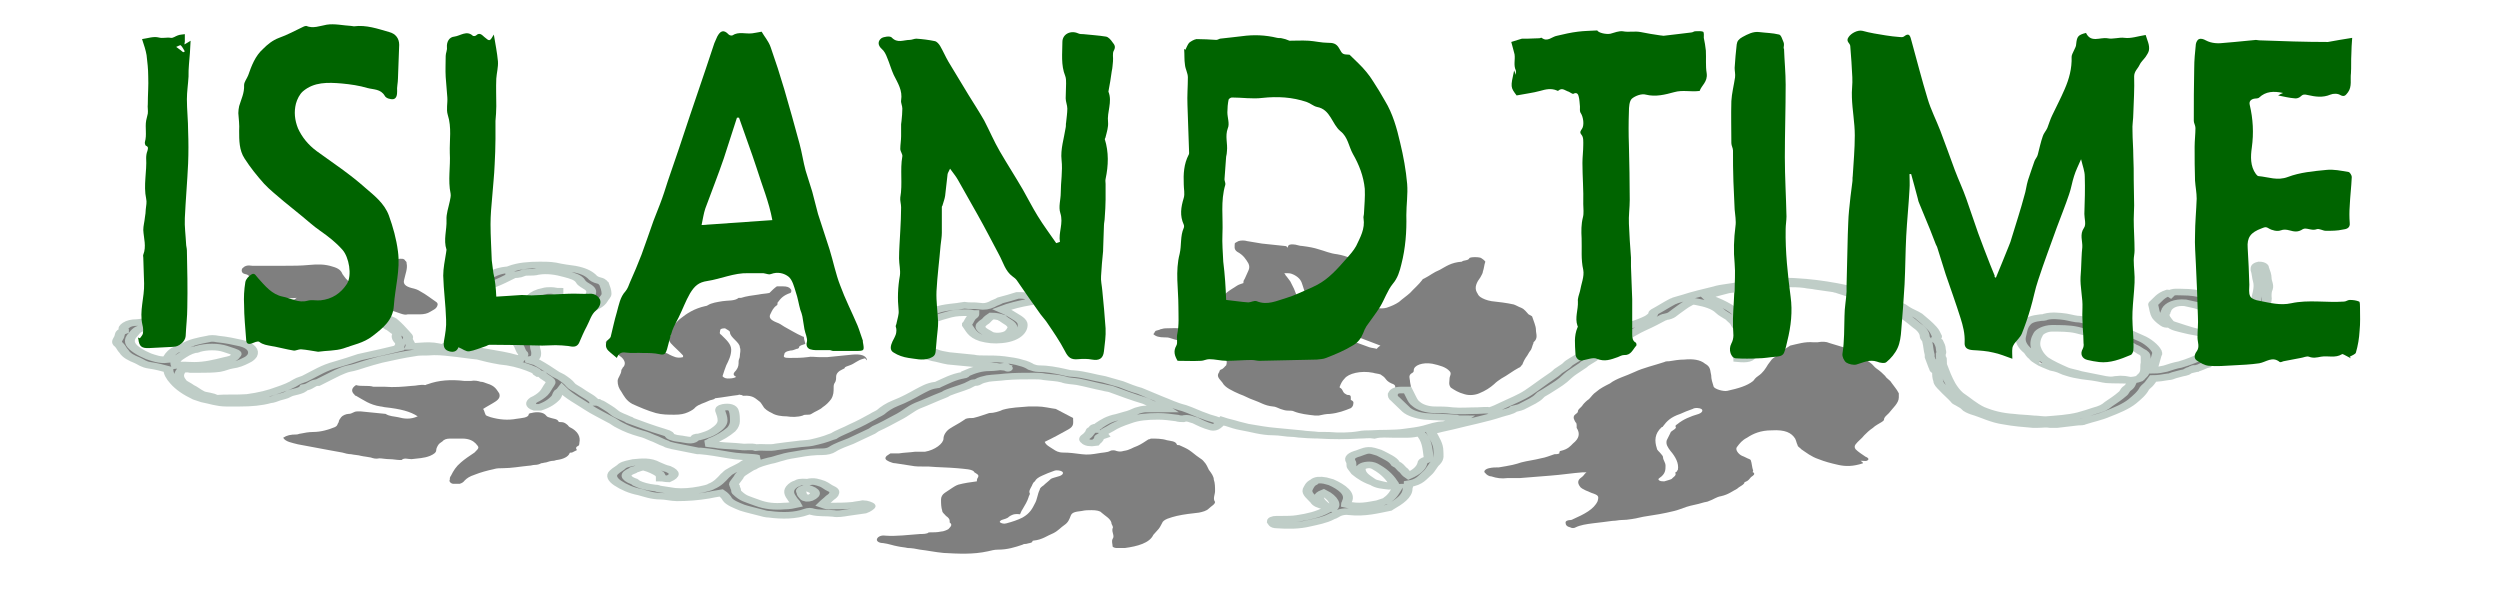
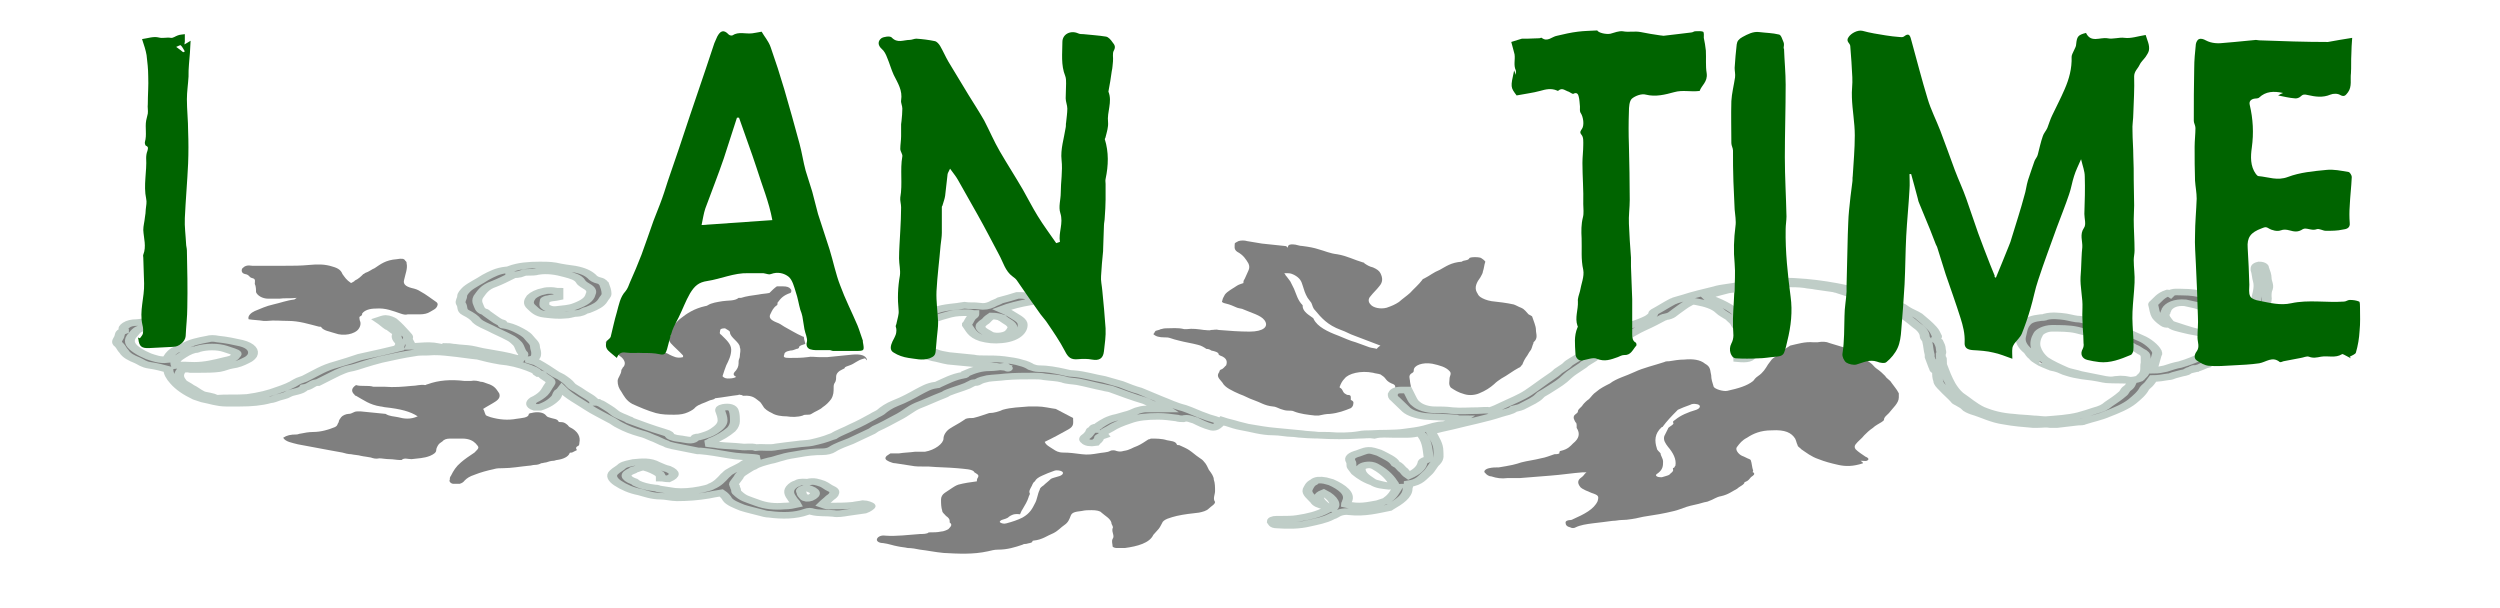
<svg xmlns="http://www.w3.org/2000/svg" version="1.1" x="0px" y="0px" width="562.4px" height="136.7px" viewBox="0 0 562.4 147.7" style="enable-background:new 0 0 562.4 96.7;" xml:space="preserve">
  <style type="text/css">.st0{fill:darkgreen;filter:drop-shadow(1px 1px 2px rgb(0 0 0 / 0.9))}
@keyframes cycleColors {
    0% { fill: #42be38; } 
    33% { fill: #33ff57; } 
    66% { fill: #0b7247; }
    100% { fill: #42be38; }
}
    #vine { animation:b .1s;stroke:#809B90;stroke-width:.8; }   
#frillz{transform:scale(3, 2) translate(0, 27px);opacity:.5}
    #l1 { transform-origin:75% 40% }
    #l2 { transform-origin:60% 40%;animation-delay: .1s }
    #l3 { transform-origin:45% 60%;animation-delay: .2s }
    #l4 { transform-origin:25% 50%;animation-delay: .3s }
    #l5 { transform-origin:17% 40%;animation-delay: .4s }
    #l6 { transform-origin:10% 25%;animation-delay: 1.5s }

    #lvs { perspective:1900;animation:cycleColors 6s infinite linear;}
    #lvs path { transform-style:preserve-3d;animation:grow 3s ease-out }
    @keyframes grow {
    0% { transform:scale(0, 0) rotateY(90deg) rotateZ(-90deg)}
    100% { transform:scale(1, 1) rotateY(0deg) rotateZ(0deg)}
    }
    
    @keyframes b {
    0% { stroke:#809B90}
    }
</style>
  <g id="frillz">
    <g id="lvs">
-       <path id="l1" d="M141.4,29.5c-0.6-0.2-1.1-0.4-1.6-0.7c-0.6-0.3-1-0.8-1.4-1.2c-0.1-0.2-0.3-0.3-0.3-0.5   c-0.1-0.3-0.1-0.5-0.2-0.8c-0.3-0.7-0.8-1.1-1.9-1c-0.9,0-1.5,0.4-2,0.9c-0.4,0.3-0.6,0.7-0.8,1.1c-0.2,0.3,0.1,0.9,0.4,1.1   c0.2,0.1,0.4,0.3,0.6,0.4c0,0,0.1,0.1,0.1,0.1c0.1,0.4,0.1,0.9,0.2,1.3c0,0.1-0.1,0.2,0,0.2c0.2,0.2,0,0.4-0.1,0.5   c-0.2,0.2-0.2,0.5-0.6,0.7c0,0.3-0.4,0.5-0.6,0.8c-0.4,0.3-0.7,0.7-1.3,0.9c-0.4,0.1-0.6,0.4-1,0.6c-0.1,0.1-0.3,0.1-0.5,0.2   c-0.4,0.2-0.9,0.3-1.3,0.5c-0.4,0.2-0.7,0.4-1,0.5c-0.8,0.3-1.6,0.5-2.5,0.7c-0.6,0.2-1.2,0.4-1.8,0.4c-0.2,0-0.4,0.1-0.7,0.1   c-0.5,0.1-1,0.2-1.6,0.3c-0.5,0.1-1,0.2-1.4,0.5c-0.1,0.1-0.3,0.1-0.4,0c-0.3-0.1-0.4-0.3-0.4-0.6c0-0.2,0.2-0.3,0.4-0.3   c0.1,0,0.2-0.1,0.2-0.1c0.9-0.6,1.7-1.2,2-2.2c0.1-0.6,0.1-0.7-0.5-1c-0.3-0.2-0.7-0.4-0.9-0.7c-0.2-0.4-0.3-0.8,0.1-1.2   c0.2-0.2,0.2-0.4,0.4-0.6c-0.2,0-0.2,0-0.3,0c-0.9,0.1-1.7,0.3-2.6,0.4c-0.8,0.1-1.7,0.2-2.5,0.3c-0.3,0-0.7,0-1,0   c-0.5,0.1-0.9,0-1.3-0.2c-0.2,0-0.4-0.2-0.5-0.4c-0.2-0.2,0-0.5,0.3-0.6c0.3-0.1,0.5-0.1,0.8-0.1c0.4-0.1,0.8-0.2,1.1-0.3   c0.3-0.1,0.5-0.2,0.7-0.3c0.5-0.2,1.1-0.3,1.6-0.5c0.4-0.1,0.7-0.3,1.1-0.5c0.1,0,0.3,0,0.4-0.1c0-0.1,0-0.3,0.1-0.3   c0.6-0.2,0.8-0.6,1-0.9c0.5-0.6,0.6-1.2,0.3-1.9c0-0.1,0-0.2,0-0.3c0-0.1,0-0.3-0.1-0.4c-0.1-0.3-0.2-0.5-0.1-0.8   c0.1-0.2,0.3-0.3,0.3-0.5c0-0.3,0.3-0.5,0.4-0.8c0.1-0.2,0.3-0.5,0.5-0.7c0.2-0.3,0.3-0.6,0.6-0.9c0.3-0.4,0.7-0.7,1.1-1   c0.5-0.6,1.3-0.9,2-1.4c0.7-0.5,1.6-0.8,2.4-1.2c0.1-0.1,0.3-0.1,0.4-0.1c0.4-0.1,0.8-0.2,1.2-0.2c0.7-0.1,1.3,0,1.7,0.5   c0.5,0.4,0.4,0.9,0.5,1.4c0,0.5,0.1,0.9,0.2,1.4c0.1,0.3,0.8,0.6,1.1,0.5c0.9-0.3,1.6-0.6,2.1-1.2c0.1-0.2,0.2-0.4,0.4-0.6   c0.4-0.4,0.6-0.9,0.8-1.4c0.1-0.2,0.2-0.4,0.3-0.6c0.1-0.2,0.4-0.4,0.5-0.6c0.2-0.4,0.6-0.7,0.9-1c0,0,0,0,0.1-0.1   c0.6-0.2,1.2-0.5,1.9-0.4c0.1,0,0.2,0,0.3,0c0.4-0.1,0.7-0.1,1,0.1c0.4,0.2,0.7,0.3,1.1,0.5c0.6,0.3,1.2,0.6,1.5,1.1   c0.2,0.3,0.4,0.5,0.7,0.8c0.2,0.2,0.3,0.5,0.5,0.7c0.3,0.3,0.5,0.6,0.7,0.9c0.1,0.3,0.4,0.5,0.5,0.8c0.1,0.2,0.2,0.4,0.3,0.6   c0.1,0.2,0.2,0.4,0.3,0.7c0,0.1,0,0.3,0,0.5c0,0.7-0.5,1.3-0.8,1.9c-0.2,0.3-0.4,0.5-0.4,0.8c0,0.1-0.1,0.2-0.2,0.3   c-0.2,0.2-0.5,0.4-0.7,0.7c-0.3,0.3-0.5,0.6-0.7,0.9c-0.2,0.4-0.5,0.7-0.7,1.1c-0.1,0.2-0.1,0.4,0,0.6c0.2,0.3,0.5,0.6,0.8,0.9   c0.2,0.1,0.3,0.3,0.2,0.4c-0.1,0.2-0.3,0.1-0.5,0.1c0,0-0.1,0-0.1,0c0.1,0.1,0.2,0.2,0.2,0.3C142.6,29.7,142,29.7,141.4,29.5z    M127.2,24.8c0,0,0,0.1-0.1,0.1c-0.6,0.8-0.6,1.7-0.4,2.6c0,0.2,0.2,0.4,0.3,0.6c0.1,0.2,0.2,0.3,0.2,0.5c0,0.3,0.2,0.6,0.2,1   c0,0.5,0,1-0.5,1.5c-0.1,0.1-0.1,0.2,0,0.3c0.1,0.1,0.3,0.1,0.4,0.1c0.2-0.1,0.5-0.2,0.6-0.3c0.1-0.2,0.4-0.4,0.3-0.7   c0,0,0-0.1,0-0.1c0.2-0.1,0.1-0.2,0.2-0.3c0.1-0.8-0.2-1.6-0.6-2.3c-0.2-0.4-0.4-0.8-0.3-1.3c0.1-0.3,0.2-0.6,0.3-0.9   c0-0.1,0.1-0.2,0.2-0.3c0.2-0.2,0.3-0.3,0.2-0.5c0-0.1,0.1-0.2,0.2-0.3c0.4-0.5,1-0.9,1.7-1.2c0.2-0.1,0.4-0.4,0.2-0.6   c-0.1-0.1-0.5-0.2-0.7,0c-0.4,0.2-0.7,0.4-1,0.6C127.8,23.7,127.5,24.2,127.2,24.8z" />
+       <path id="l1" d="M141.4,29.5c-0.6-0.2-1.1-0.4-1.6-0.7c-0.6-0.3-1-0.8-1.4-1.2c-0.1-0.2-0.3-0.3-0.3-0.5   c-0.1-0.3-0.1-0.5-0.2-0.8c-0.3-0.7-0.8-1.1-1.9-1c-0.9,0-1.5,0.4-2,0.9c-0.4,0.3-0.6,0.7-0.8,1.1c-0.2,0.3,0.1,0.9,0.4,1.1   c0.2,0.1,0.4,0.3,0.6,0.4c0,0,0.1,0.1,0.1,0.1c0.1,0.4,0.1,0.9,0.2,1.3c0,0.1-0.1,0.2,0,0.2c0.2,0.2,0,0.4-0.1,0.5   c-0.2,0.2-0.2,0.5-0.6,0.7c0,0.3-0.4,0.5-0.6,0.8c-0.4,0.3-0.7,0.7-1.3,0.9c-0.4,0.1-0.6,0.4-1,0.6c-0.1,0.1-0.3,0.1-0.5,0.2   c-0.4,0.2-0.9,0.3-1.3,0.5c-0.4,0.2-0.7,0.4-1,0.5c-0.8,0.3-1.6,0.5-2.5,0.7c-0.6,0.2-1.2,0.4-1.8,0.4c-0.2,0-0.4,0.1-0.7,0.1   c-0.5,0.1-1,0.2-1.6,0.3c-0.5,0.1-1,0.2-1.4,0.5c-0.1,0.1-0.3,0.1-0.4,0c-0.3-0.1-0.4-0.3-0.4-0.6c0-0.2,0.2-0.3,0.4-0.3   c0.1,0,0.2-0.1,0.2-0.1c0.9-0.6,1.7-1.2,2-2.2c0.1-0.6,0.1-0.7-0.5-1c-0.3-0.2-0.7-0.4-0.9-0.7c-0.2-0.4-0.3-0.8,0.1-1.2   c0.2-0.2,0.2-0.4,0.4-0.6c-0.2,0-0.2,0-0.3,0c-0.9,0.1-1.7,0.3-2.6,0.4c-0.8,0.1-1.7,0.2-2.5,0.3c-0.3,0-0.7,0-1,0   c-0.5,0.1-0.9,0-1.3-0.2c-0.2,0-0.4-0.2-0.5-0.4c-0.2-0.2,0-0.5,0.3-0.6c0.3-0.1,0.5-0.1,0.8-0.1c0.4-0.1,0.8-0.2,1.1-0.3   c0.3-0.1,0.5-0.2,0.7-0.3c0.5-0.2,1.1-0.3,1.6-0.5c0.4-0.1,0.7-0.3,1.1-0.5c0.1,0,0.3,0,0.4-0.1c0-0.1,0-0.3,0.1-0.3   c0.6-0.2,0.8-0.6,1-0.9c0.5-0.6,0.6-1.2,0.3-1.9c0-0.1,0-0.2,0-0.3c0-0.1,0-0.3-0.1-0.4c-0.1-0.3-0.2-0.5-0.1-0.8   c0.1-0.2,0.3-0.3,0.3-0.5c0-0.3,0.3-0.5,0.4-0.8c0.1-0.2,0.3-0.5,0.5-0.7c0.2-0.3,0.3-0.6,0.6-0.9c0.3-0.4,0.7-0.7,1.1-1   c0.5-0.6,1.3-0.9,2-1.4c0.7-0.5,1.6-0.8,2.4-1.2c0.1-0.1,0.3-0.1,0.4-0.1c0.4-0.1,0.8-0.2,1.2-0.2c0.7-0.1,1.3,0,1.7,0.5   c0.5,0.4,0.4,0.9,0.5,1.4c0,0.5,0.1,0.9,0.2,1.4c0.1,0.3,0.8,0.6,1.1,0.5c0.9-0.3,1.6-0.6,2.1-1.2c0.1-0.2,0.2-0.4,0.4-0.6   c0.4-0.4,0.6-0.9,0.8-1.4c0.1-0.2,0.2-0.4,0.3-0.6c0.1-0.2,0.4-0.4,0.5-0.6c0.2-0.4,0.6-0.7,0.9-1c0,0,0,0,0.1-0.1   c0.6-0.2,1.2-0.5,1.9-0.4c0.1,0,0.2,0,0.3,0c0.4-0.1,0.7-0.1,1,0.1c0.4,0.2,0.7,0.3,1.1,0.5c0.6,0.3,1.2,0.6,1.5,1.1   c0.2,0.3,0.4,0.5,0.7,0.8c0.2,0.2,0.3,0.5,0.5,0.7c0.3,0.3,0.5,0.6,0.7,0.9c0.1,0.3,0.4,0.5,0.5,0.8c0.1,0.2,0.2,0.4,0.3,0.6   c0.1,0.2,0.2,0.4,0.3,0.7c0,0.1,0,0.3,0,0.5c0,0.7-0.5,1.3-0.8,1.9c-0.2,0.3-0.4,0.5-0.4,0.8c0,0.1-0.1,0.2-0.2,0.3   c-0.2,0.2-0.5,0.4-0.7,0.7c-0.3,0.3-0.5,0.6-0.7,0.9c-0.2,0.4-0.5,0.7-0.7,1.1c-0.1,0.2-0.1,0.4,0,0.6c0.2,0.3,0.5,0.6,0.8,0.9   c0.2,0.1,0.3,0.3,0.2,0.4c-0.1,0.2-0.3,0.1-0.5,0.1c0,0-0.1,0-0.1,0c0.1,0.1,0.2,0.2,0.2,0.3C142.6,29.7,142,29.7,141.4,29.5z    M127.2,24.8c0,0,0,0.1-0.1,0.1c-0.6,0.8-0.6,1.7-0.4,2.6c0,0.2,0.2,0.4,0.3,0.6c0,0.3,0.2,0.6,0.2,1   c0,0.5,0,1-0.5,1.5c-0.1,0.1-0.1,0.2,0,0.3c0.1,0.1,0.3,0.1,0.4,0.1c0.2-0.1,0.5-0.2,0.6-0.3c0.1-0.2,0.4-0.4,0.3-0.7   c0,0,0-0.1,0-0.1c0.2-0.1,0.1-0.2,0.2-0.3c0.1-0.8-0.2-1.6-0.6-2.3c-0.2-0.4-0.4-0.8-0.3-1.3c0.1-0.3,0.2-0.6,0.3-0.9   c0-0.1,0.1-0.2,0.2-0.3c0.2-0.2,0.3-0.3,0.2-0.5c0-0.1,0.1-0.2,0.2-0.3c0.4-0.5,1-0.9,1.7-1.2c0.2-0.1,0.4-0.4,0.2-0.6   c-0.1-0.1-0.5-0.2-0.7,0c-0.4,0.2-0.7,0.4-1,0.6C127.8,23.7,127.5,24.2,127.2,24.8z" />
      <path id="l2" d="M97.2,2.7c0.3,0,0.5,0.2,0.8,0.2c0.5,0.1,0.9,0.2,1.3,0.4c0.5,0.2,0.9,0.5,1.5,0.6   c0.8,0.2,1.4,0.7,2.1,1c0.1,0,0.1,0.1,0.1,0.1c0.2,0.2,0.4,0.4,0.7,0.5c0.3,0.2,0.5,0.4,0.6,0.7c0.2,0.6,0.2,1.1-0.1,1.6   c-0.2,0.4-0.5,0.8-0.7,1.2c-0.2,0.3-0.2,0.7,0,1c0.2,0.4,0.8,0.6,1.3,0.4c0.4-0.2,0.7-0.4,1-0.7c0.3-0.4,0.6-0.7,0.9-1.1   c0.3-0.5,0.7-1,1-1.6c0-0.1,0.1-0.1,0.2-0.2c0.4-0.3,0.7-0.7,1.2-1c0.5-0.4,0.9-0.9,1.8-1c0.1-0.2,0.5-0.1,0.6-0.4   c0-0.2,0.9-0.2,1,0c0.1,0.1,0.2,0.2,0.3,0.4c-0.1,0.4-0.1,0.8-0.2,1.2c0,0.2-0.1,0.4-0.2,0.7c-0.3,0.6-0.5,1.2-0.3,1.8   c0.1,0.2,0.1,0.4,0.3,0.6c0.2,0.2,0.5,0.4,0.9,0.5c0.6,0.1,1.2,0.2,1.8,0.4c0.2,0.1,0.4,0.3,0.6,0.4c0.3,0.2,0.4,0.5,0.6,0.8   c0.1,0.1,0.3,0.2,0.3,0.3c0.1,0.5,0.3,1.1,0.3,1.6c0,0.5,0.2,1-0.2,1.5c0,0,0,0.1,0,0.1c-0.1,0.3-0.1,0.5-0.2,0.8   c-0.1,0.2-0.2,0.4-0.3,0.7c-0.2,0.4-0.3,0.7-0.4,1.1c-0.1,0.1-0.1,0.3-0.3,0.4c-0.5,0.4-0.9,0.9-1.4,1.3c-0.2,0.2-0.4,0.4-0.6,0.7   c-0.3,0.4-0.7,0.8-1.2,1.1c-0.3,0.2-0.8,0.3-1.2,0.1c-0.5-0.2-0.8-0.5-1.1-0.8c-0.2-0.4-0.1-0.7-0.1-1.1c0-0.3,0.2-0.6,0-0.9   c-0.3-0.5-0.8-0.7-1.4-0.9c-0.8-0.2-1.5,0.2-1.5,0.8c0,0.1,0,0.2-0.1,0.3c-0.4,0.3-0.2,0.7-0.2,1.1c0,0.3,0.2,0.7-0.1,1   c-0.3,0-0.4,0-0.6,0c-0.4,0-0.5-0.1-0.5-0.4c0-0.2-0.1-0.3-0.3-0.4c-0.3-0.2-0.4-0.4-0.5-0.6c-0.1-0.2-0.2-0.3-0.4-0.5   c-0.2-0.1-0.4-0.1-0.6-0.2c-1-0.3-2,0.1-2.3,0.7c-0.2,0.3-0.3,0.6-0.4,1c0,0,0,0.1,0,0.1c0.3,0.2,0.2,0.6,0.5,0.8   c0.1,0.1,0.1,0.1,0.2,0.1c0.2,0,0.2,0.2,0.2,0.3c0,0.1,0,0.2,0,0.3c0.3,0.2,0.2,0.4,0.2,0.5c0,0.2-0.1,0.4-0.2,0.5   c-0.5,0.3-1,0.6-1.7,0.7c-0.3,0-0.6,0.1-0.9,0.2c-0.1,0-0.2,0-0.3,0c-0.6-0.1-1.2-0.2-1.7-0.5c-0.1-0.1-0.3-0.1-0.5-0.1   c-0.2,0-0.4-0.1-0.6-0.2c-0.2-0.1-0.4-0.3-0.6-0.3c-0.7-0.1-1-0.5-1.6-0.8c-0.4-0.2-0.7-0.5-1.1-0.7c-0.6-0.4-1.2-0.8-1.4-1.4   c-0.2-0.4-0.5-0.7-0.3-1.2c0.1-0.1,0-0.3,0.2-0.4c0.2-0.1,0.3-0.4,0.4-0.5c0.1-0.4,0.1-0.9-0.5-1.2c0,0-0.1-0.1-0.1-0.1   c0-0.3-0.3-0.4-0.6-0.5c-0.1-0.1-0.2-0.2-0.4-0.2c-0.2-0.2-0.4-0.4-0.7-0.5c-0.5-0.2-1-0.3-1.5-0.5c-0.3-0.1-0.5-0.2-0.7-0.3   c-0.2-0.1-0.3-0.1-0.5-0.1c-0.4,0-0.7-0.1-0.9-0.4c0.1-0.1,0.1-0.3,0.2-0.4c0.2-0.1,0.3-0.1,0.4-0.2c0.1,0,0.2-0.1,0.4-0.1   c0.5,0,1-0.1,1.5,0.1c0.1,0,0.1,0,0.2,0c0.5-0.1,0.9,0,1.4,0.1c0.2,0,0.4,0.1,0.6,0c0.2,0,0.4-0.1,0.6,0c0.8,0.1,1.7,0.2,2.5,0.2   c1.1,0,1.6-0.6,1.2-1.4c-0.3-0.6-1.1-0.9-1.7-1.3c-0.1-0.1-0.3-0.1-0.5-0.2c-0.3-0.2-0.6-0.4-0.9-0.5c-0.3-0.1-0.4-0.2-0.3-0.4   c0-0.2,0.1-0.4,0.2-0.7c0.2-0.4,0.6-0.7,1-1.1c0.1-0.1,0.3-0.2,0.5-0.3c0-0.2,0-0.3,0.1-0.5c0.1-0.3,0.2-0.7,0.3-1   c0.1-0.3,0.1-0.6,0-0.9c-0.2-0.5-0.4-1-0.9-1.4c-0.3-0.3-0.2-0.7-0.2-1c0-0.1,0.2-0.2,0.3-0.3c0.2-0.1,0.5-0.1,0.7,0   c0.4,0.1,0.8,0.2,1.2,0.3c0.6,0.1,1.2,0.2,1.9,0.3c0.1,0,0.1,0.1,0.2,0.2C96.8,2.7,97,2.7,97.2,2.7z M96.7,6.6   C96.8,6.8,96.9,7,97,7.2c0.1,0.3,0.2,0.6,0.3,0.9c0.2,0.7,0.3,1.4,0.7,2c0,0,0,0.1,0,0.1c0,0.5,0.3,0.9,0.7,1.3   c0.1,0.1,0.2,0.2,0.2,0.3c0.3,0.9,1.1,1.5,2,2c0.5,0.3,0.9,0.6,1.4,0.8c0.4,0.2,0.7,0.4,1.1,0.6c0.2,0.1,0.4,0.1,0.6,0.2   c0.1-0.2,0.2-0.3,0.3-0.4c-0.7-0.4-1.4-0.8-2.1-1.2c-0.4-0.2-0.7-0.5-1.1-0.7c-1.1-0.6-1.6-1.5-2.1-2.4c-0.2-0.3-0.2-0.6-0.3-0.9   c-0.1-0.2-0.2-0.4-0.3-0.6c-0.2-0.5-0.3-1-0.4-1.5c-0.1-0.5-0.2-0.9-0.7-1.3c-0.3-0.2-0.3-0.2-0.8-0.2C96.6,6.3,96.6,6.5,96.7,6.6z   " />
      <path id="l3" d="M77.8,27.6c0.2,0.2,0.4,0.4,0.8,0.4c0.5,0,1,0.1,1.5,0.2c0.5,0.1,0.9,0,1.3-0.1c0.3-0.1,0.8-0.1,1-0.3   c0.1-0.1,0.4-0.1,0.5,0c0.2,0.1,0.4,0.1,0.6,0c0.5-0.1,0.7-0.4,1.1-0.6c0.3-0.2,0.6-0.5,0.9-0.8c0.1,0,0.2-0.1,0.2-0.1   c0.4,0,0.9,0,1.3,0.2c0.3,0.1,0.7,0.1,0.8,0.5c0,0.1,0.1,0.1,0.2,0.1c0.3,0.2,0.6,0.4,0.8,0.6c0.3,0.3,0.5,0.6,0.8,0.9   c0.2,0.2,0.3,0.3,0.4,0.5c0.2,0.3,0.3,0.7,0.4,1c0.2,0.4,0.4,0.8,0.4,1.2c0.1,0.4,0.1,0.9,0.1,1.4c0,0.4-0.2,0.9,0,1.3c0,0,0,0,0,0   c0,0.3-0.3,0.5-0.5,0.8c-0.2,0.3-0.5,0.4-0.8,0.5c-0.6,0.1-1.2,0.2-1.8,0.4c-0.5,0.2-1.1,0.4-1.2,0.9c-0.1,0.3-0.2,0.6-0.4,0.9   c-0.1,0.2-0.2,0.3-0.3,0.5c-0.3,1-1.3,1.4-2.3,1.6c-0.2,0-0.5,0-0.7,0c-0.1,0-0.3-0.1-0.3-0.2c0-0.3-0.1-0.6,0-0.9   c0.2-0.4-0.1-0.8,0-1.3c0.1-0.2-0.1-0.4-0.1-0.7c-0.1-0.5-0.5-0.8-0.8-1.2c-0.1-0.2-0.4-0.3-0.8-0.3c-0.3,0-0.5,0-0.8,0.1   c-0.6,0.1-0.8,0.2-0.9,0.6c-0.1,0.4-0.2,0.8-0.5,1.1c-0.3,0.3-0.5,0.7-0.9,1c-0.5,0.3-0.9,0.8-1.6,0.9c0,0-0.1,0-0.1,0.1   c0,0.2-0.3,0.2-0.5,0.3c-0.1,0-0.2,0-0.3,0.1c-0.6,0.3-1.2,0.6-2,0.6c-0.3,0-0.5,0.1-0.8,0.2c-1.2,0.4-2.4,0.3-3.6,0.2   c-0.7-0.1-1.3-0.3-1.9-0.4c-0.3-0.1-0.7-0.2-1-0.2c-0.3-0.1-0.5-0.1-0.8-0.2c-0.4-0.1-0.7-0.3-1.2-0.4c-0.3,0-0.5-0.2-0.5-0.4   c0-0.3,0.3-0.6,0.7-0.5c0.9,0.1,1.8-0.1,2.8-0.2c0.2,0,0.6,0,0.7-0.2c0,0,0.1,0,0.1,0c0.3,0,0.6,0,0.9-0.1c0.2,0,0.5-0.2,0.6-0.3   c0.1-0.2,0.4-0.5,0.1-0.8c0,0,0-0.1,0-0.2c0-0.2-0.1-0.4-0.3-0.6c-0.1-0.2-0.3-0.4-0.3-0.6c-0.1-0.5-0.1-0.9-0.1-1.4   c0-0.3,0.1-0.6,0.3-0.8c0.2-0.2,0.4-0.4,0.6-0.6c0.1-0.1,0.3-0.3,0.5-0.4c0.5-0.2,1-0.3,1.5-0.4c0-0.1,0-0.3,0.1-0.5   c0.1-0.3-0.1-0.4-0.3-0.6C71.3,30,70.6,30,70,29.9c-0.8-0.1-1.5-0.1-2.3-0.2c-0.1,0-0.2,0-0.3,0c-0.4,0-0.8,0-1.1-0.1   c-0.4-0.1-0.9-0.2-1.3-0.3c-0.2,0-0.3-0.1-0.5-0.2c-0.3-0.2-0.4-0.4-0.2-0.7c0.1-0.1,0.2-0.2,0.3-0.3c0.3,0,0.5,0,0.7,0   c0.4-0.1,0.8-0.1,1.3-0.2c0.3,0,0.6,0,0.8,0c0.8-0.2,1.5-1,1.5-1.6c0-0.4,0.2-0.9,0.5-1.2c0.3-0.3,0.7-0.6,1-0.9   c0.1-0.1,0.2-0.2,0.3-0.3c0.2-0.1,0.4-0.1,0.6-0.1c0.3-0.1,0.5-0.2,0.7-0.3c0.2-0.1,0.4-0.2,0.6-0.3c0.4,0,0.8-0.2,1.1-0.4   c0.7-0.3,1.4-0.3,2.1-0.4c0,0,0.1,0,0.1,0c0.2,0,0.4,0,0.6,0c0.5,0,1,0.2,1.5,0.3c0.5,0.4,0.9,0.7,1.4,1.1c0,0,0,0,0,0.1   c0,0.5,0.1,0.9-0.4,1.3c-0.6,0.5-1.2,1-1.9,1.5C77.2,27.1,77.5,27.3,77.8,27.6z M74.2,35.8c-0.1,0.2-0.4,0.3-0.6,0.4   c-0.1,0.1-0.2,0.2-0.1,0.3c0.1,0.1,0.3,0.2,0.5,0.1c0.5-0.2,0.9-0.4,1.3-0.7c0.6-0.5,0.8-1.1,1-1.7c0.2-0.5,0.2-1.1,0.4-1.7   c0-0.2,0.2-0.4,0.3-0.5c0.2-0.3,0.4-0.5,0.6-0.8c0.1-0.1,0.4-0.2,0.6-0.3c0.3-0.1,0.5-0.4,0.3-0.6c-0.1-0.1-0.4-0.2-0.6-0.1   c-0.4,0.2-0.7,0.4-1,0.6c-0.3,0.2-0.5,0.4-0.6,0.7c-0.2,0.2-0.2,0.5-0.3,0.7c-0.1,0.3-0.2,0.5-0.1,0.8c0,0.1-0.1,0.3-0.1,0.4   c-0.1,0.5-0.3,1-0.5,1.5c-0.1,0.2-0.1,0.3-0.2,0.6C74.6,35.4,74.4,35.6,74.2,35.8z" />
      <path id="l4" d="M62.4,16.6c-0.5,0.2-0.7,0.6-1.1,0.8c-0.2,0.1-0.4,0.2-0.4,0.3c0,0.1-0.1,0.1-0.2,0.2   c-0.3,0.2-0.5,0.5-0.5,0.9c0,0.2,0,0.5-0.1,0.7c-0.1,0.2-0.1,0.4-0.1,0.6c0,0.5,0,0.9-0.2,1.4c-0.2,0.4-0.4,0.7-0.7,1   c-0.2,0.3-0.6,0.5-0.9,0.8c-0.1,0.1-0.2,0.1-0.3,0.1c-0.2,0-0.3,0-0.4,0.1c-0.4,0.2-0.9,0.2-1.3,0.1c-0.4,0-0.9-0.1-1.2-0.4   c-0.3-0.2-0.6-0.5-0.7-0.8c-0.1-0.2-0.2-0.5-0.3-0.6c-0.3-0.3-0.5-0.8-1.3-0.7c-0.1,0-0.1-0.1-0.2-0.1c-0.1,0-0.2-0.1-0.2,0   c-0.6,0.1-1.3,0.3-1.9,0.4c-0.1,0.2-0.4,0.2-0.5,0.3c-0.4,0.3-0.8,0.4-1.1,0.8c-0.1,0.2-0.3,0.4-0.6,0.6c-0.3,0.2-0.6,0.3-1.1,0.3   c-0.5,0-1,0-1.5-0.2c-0.7-0.3-1.3-0.7-1.9-1.1c-0.5-0.4-0.7-1-0.9-1.5c-0.2-0.4-0.3-0.8-0.3-1.3c0-0.4,0.3-0.8,0.3-1.3   c0-0.1,0.1-0.2,0.1-0.3c0.3-0.4,0.2-0.9-0.1-1.3c-0.2-0.2-0.3-0.4-0.5-0.6l-0.6-0.7c-0.3-0.6-0.2-0.7,0.5-1.1c0,0,0,0,0,0   c0.3-0.1,0.4-0.1,0.6,0.1c0.1,0,0.3-0.1,0.4-0.1c0.5-0.1,0.8,0.2,1.1,0.4c0.5,0.4,1,0.8,1.5,1.2c0.1,0.1,0.2,0.2,0.4,0.2   c0.2,0.1,0.3,0.1,0.5,0.3c0.3,0.2,0.6,0.5,1.1,0.3c0-0.1,0-0.1,0-0.2c-0.3-0.5-0.7-1-1-1.5c-0.1-0.2-0.2-0.5-0.1-0.7   c0.2-0.3,0.1-0.5,0.1-0.8c0-0.2,0-0.5,0.2-0.7c0.3-0.3,0.4-0.6,0.6-0.8c0.5-0.6,1.1-1.2,2-1.5c0.1,0,0.2-0.1,0.2-0.1   c0.3-0.3,0.8-0.4,1.2-0.5c0.4-0.1,1,0,1.3-0.4c0,0,0.1,0,0.2,0c0.4-0.2,0.9-0.3,1.4-0.4c0.3-0.1,0.6-0.1,0.9-0.2   c0.2-0.3,0.4-0.6,0.6-0.8c0.2,0,0.4,0,0.5,0c0.3,0,0.5,0.1,0.6,0.3c0.1,0.1,0.1,0.4,0,0.5c-0.6,0.3-0.8,0.7-1,1.1   c-0.1,0.1,0,0.3-0.1,0.4c-0.3,0.3-0.4,0.7-0.5,1c-0.2,0.5,0,0.8,0.5,1.1c0.2,0.1,0.4,0.3,0.6,0.5c0.5,0.4,0.9,0.8,1.5,1.2   c0.1,0,0.1,0.1,0.1,0.2c0,0.2,0.1,0.5,0.1,0.7c-0.2,0.1-0.5,0.2-0.5,0.4c0,0.1-0.1,0.2-0.2,0.2c-0.2,0.1-0.3,0.2-0.5,0.2   c-0.4,0.1-0.5,0.3-0.5,0.5c-0.1,0.3,0,0.4,0.4,0.4c0.5,0,1,0,1.5-0.1c0.3-0.1,0.6,0,0.9,0c0.2,0,0.5,0,0.7,0c0.7-0.1,1.3-0.2,2-0.3   c0.7-0.1,1.1,0.1,1.2,0.6c0,0,0,0.1,0,0.1C62.5,16.4,62.5,16.6,62.4,16.6z M50.8,13.2c0,0.2-0.1,0.3,0.1,0.5   c0.4,0.6,0.8,1.1,0.8,1.8c0,0.7-0.2,1.3-0.4,1.9c-0.1,0.4-0.2,0.8-0.3,1.3c0,0.1,0.2,0.3,0.4,0.3c0.2,0,0.5,0,0.7-0.2   c-0.4-0.3-0.1-0.6,0-0.8c0.2-0.4,0.2-0.7,0.2-1.1c0-0.2,0.1-0.4,0.1-0.6c0-0.4,0.1-0.7,0-1.1c0-0.3-0.2-0.6-0.4-0.9   c-0.2-0.3-0.4-0.6-0.4-0.9c0-0.2-0.2-0.3-0.4-0.5C50.9,12.9,50.8,13,50.8,13.2z" />
      <path id="l5" d="M26.3,23.6c-0.6,0.4-1.1,0.3-1.6,0.1c-0.3-0.1-0.7-0.1-1-0.4c-0.7-0.1-1.3-0.2-2-0.3   c-0.1,0-0.2,0-0.3,0c-0.3,0-0.4,0.3-0.7,0.3c-0.2,0-0.5,0.2-0.6,0.4c-0.1,0.2-0.2,0.4-0.2,0.6c-0.1,0.2-0.1,0.4-0.2,0.5   c0,0-0.1,0.1-0.1,0.1c-0.5,0.3-1.1,0.6-1.8,0.6c-0.3,0-0.7,0.1-1,0.2c-0.1,0-0.2,0.1-0.3,0.1c-0.5,0-0.8,0.1-1.1,0.4c0,0,0,0,0,0   c0.2,0.5,0.7,0.6,1.2,0.8c0.8,0.2,1.7,0.5,2.5,0.7c0.4,0.1,0.7,0.2,1.1,0.3c0.2,0.1,0.5,0.2,0.7,0.2c0.3,0.1,0.6,0.1,0.8,0.2   c0.3,0.1,0.5,0.1,0.8,0.2c0.2,0.1,0.4,0.2,0.7,0.1c0.2,0,0.5,0.1,0.8,0.1c0.3,0,0.6,0.1,0.8,0.1c0.1,0,0.2,0,0.2,0   c0.2-0.3,0.5-0.1,0.8-0.1c0.5-0.1,1-0.1,1.5-0.4c0.3-0.2,0.5-0.4,0.5-0.7c0-0.2,0.1-0.5,0.2-0.7c0.1-0.2,0.3-0.3,0.4-0.5   c0.2-0.2,0.4-0.2,0.7-0.2c0.3,0,0.5,0,0.8,0c0.6,0,0.9,0.3,1.1,0.6c0.3,0.5,0.3,0.5-0.1,1.1c-0.4,0.4-0.8,0.8-1.1,1.2   c-0.4,0.5-0.6,1-0.8,1.6c-0.1,0.2-0.1,0.3-0.1,0.5c-0.1,0.2,0.1,0.5,0.3,0.5c0.2,0,0.4,0,0.5,0c0.2-0.1,0.3-0.2,0.4-0.4   c0.2-0.3,0.4-0.5,0.8-0.7c0.5-0.3,1-0.5,1.6-0.7c0.2-0.1,0.5-0.1,0.7-0.1c0.7,0,1.4-0.2,2.1-0.3c0.2,0,0.3-0.1,0.5-0.1   c0.2,0,0.4-0.1,0.5-0.2c0.1,0,0.3-0.1,0.4-0.1c0.2-0.1,0.4-0.2,0.6-0.2c0.1,0,0.2-0.1,0.3-0.1c0.5-0.1,0.9-0.4,1-0.8   c0-0.1,0.1-0.1,0.2-0.1c0.1-0.1,0.3-0.2,0.4-0.3c-0.1-0.2-0.1-0.4,0.1-0.5c0.1-0.1,0.1-0.3,0.1-0.4c0.1-0.7-0.1-1.4-0.8-1.9   c-0.1-0.1-0.1-0.2-0.2-0.3c-0.1-0.1-0.2-0.3-0.5-0.3c-0.1,0-0.2,0-0.2-0.1c-0.1-0.3-0.4-0.3-0.6-0.4c-0.2-0.1-0.3-0.1-0.4-0.3   c-0.2-0.4-0.7-0.5-1.2-0.3c-0.1,0-0.2,0.1-0.2,0.1c0,0.5-0.6,0.5-1,0.6c-0.7,0.2-1.4,0.1-2.1-0.2c-0.2-0.1-0.4-0.2-0.4-0.3   c-0.1-0.3-0.1-0.5-0.2-0.7c0.3-0.3,0.7-0.6,1-0.9c0.3-0.3,0.4-0.6,0.3-1c-0.2-0.4-0.3-0.9-1-1.2c-0.2-0.1-0.3-0.2-0.5-0.2   c-0.2-0.1-0.5-0.2-0.8-0.1c-0.1,0-0.3,0-0.5,0c-1.1-0.2-2.1-0.1-3,0.4c-0.1,0-0.1,0.1-0.2,0.1c-0.4-0.1-0.7,0.1-1.1,0.1   c-0.7,0.1-1.4,0.2-2.2,0.1c-0.2,0-0.4,0-0.6,0c-0.1,0-0.2,0-0.3,0c-0.4-0.2-1,0-1.4-0.2c-0.4,0.4-0.4,0.8-0.1,1.2   c0,0,0,0.1,0.1,0.1c0.6,0.5,1.1,1.1,2,1.3c0.1,0,0.3,0.1,0.4,0.1C24.9,22.7,25.7,23,26.3,23.6z" />
      <path id="l6" d="M20.9,7.4c-0.4-0.4-0.5-0.7-0.7-1.1c-0.1-0.4-0.3-0.7-0.8-0.9c-0.6-0.3-1.2-0.3-1.9-0.2   c-0.7,0.1-1.3,0.1-2,0.1c-0.8,0-1.5,0-2.3,0c-0.1,0-0.2,0-0.3,0c-0.4-0.1-0.6,0-0.8,0.3c-0.1,0.2-0.1,0.6,0.2,0.7   c0.4,0.1,0.3,0.4,0.6,0.5c0.3,0.1,0.2,0.4,0.2,0.7c0.1,0.3,0.1,0.7,0.1,1c0.1,0.4,0.5,0.8,1,0.8c0.3,0,0.6,0,0.9,0   c0.4-0.1,0.8,0,1.4-0.1c-0.1,0.1-0.2,0.2-0.2,0.2c-0.6,0.1-1.1,0.4-1.7,0.6c-0.6,0.2-1,0.5-1.5,0.8c-0.3,0.2-0.6,0.6-0.5,1   c0.4,0.1,0.8,0.1,1.2,0.2c0.1,0,0.2,0,0.3,0c0.6-0.1,1.1,0,1.7,0c0.9,0,1.7,0.4,2.5,0.7c0.1,0,0.2,0,0.2,0.1   c0.2,0.4,0.7,0.5,1.1,0.7c0.7,0.4,1.6,0.1,1.9-0.5c0.2-0.4,0.2-0.8,0.1-1.1c0-0.2-0.1-0.4,0.1-0.5c0.1-0.1,0.1-0.2,0.1-0.3   c0.2-0.4,0.6-0.6,1.1-0.6c0.8-0.1,1.4,0.3,2,0.6c0.2,0.1,0.4,0.2,0.6,0.1c0.3,0,0.6,0,1,0c0.3,0,0.6-0.1,0.8-0.3   c0.2-0.2,0.4-0.3,0.5-0.5c0.1-0.2,0.2-0.5,0-0.7c-0.4-0.4-0.8-0.9-1.3-1.3c-0.2-0.2-0.4-0.3-0.7-0.4c-0.5-0.2-0.7-0.5-0.6-1   c0.1-0.7,0.3-1.4,0.2-2c0-0.1,0-0.2-0.1-0.3c-0.1-0.3-0.3-0.3-0.7-0.2c-0.9,0.1-1.3,0.6-1.8,1.1C22.6,5.7,22.4,6,22,6.2   c0,0,0,0.1-0.1,0.1c-0.2,0.3-0.4,0.6-0.7,0.8C21.2,7.2,21,7.3,20.9,7.4z" />
    </g>
    <path id="vine" d="M74.1,17.7c-0.3-0.1-0.7-0.1-1-0.2c-0.2,0-0.3-0.1-0.6-0.1c-0.3,0-0.6-0.1-0.8-0.1  c-0.1,0-0.2-0.1-0.3-0.1c-0.7-0.1-1.4-0.2-2.1-0.3c-0.4-0.1-0.8-0.3-1.2-0.4c-0.5-0.2-0.9-0.4-1.3-0.7c-0.4-0.3-0.7-0.6-0.9-1  c-0.2-0.4-0.3-0.7-0.4-1.1c-0.1-0.5,0.1-1,0.4-1.4c0.3-0.4,0.5-0.8,1.2-1c0.4-0.1,0.8-0.3,1.2-0.6c0.7-0.4,1.6-0.4,2.3-0.6  c0.4,0.1,0.8,0,1.2,0.1c0.4,0.1,0.7,0,1-0.2c0.2-0.2,0.5-0.3,0.7-0.5c0.5-0.2,1-0.4,1.4-0.6c0.1,0,0.2,0,0.3,0  c0.6,0,0.9,0.4,0.7,0.8c-0.8,0.2-1.6,0.5-2.3,0.9c0.3,0.2,0.5,0.3,0.7,0.5c0.4,0.4,0.9,0.7,1,1.2c0.1,0.7-0.3,1.8-1.7,2  c-0.6,0.1-1.1,0-1.6-0.2c-0.8-0.4-0.9-1-1.2-1.6c0,0,0-0.1,0-0.1c0.2-0.3,0.2-0.7,0.5-1c0.1-0.1,0.1-0.2,0.1-0.3  c-0.2,0-0.3-0.1-0.5-0.1c-0.5,0-1,0-1.5,0.2c-0.5,0.2-1,0.4-1.4,0.7c-0.3,0.1-0.5,0.3-0.8,0.5c-0.4,0.3-0.7,0.6-0.7,1  c0,0.4,0.1,0.7,0.2,1.1c0.2,0.6,0.8,1,1.5,1.3c0.3,0.2,0.7,0.3,1.1,0.4c0.6,0.1,1.3,0.2,2,0.3c0.3,0.1,0.6,0.1,0.9,0.1  c0.5,0,1.1,0,1.6,0.1c0.5,0.1,1,0.2,1.4,0.4c0.3,0.1,0.6,0.3,0.8,0.5c0.2,0.1,0.4,0.2,0.6,0.2c0.7,0,1.4,0.2,2,0.4  c0.3,0.1,0.5,0.2,0.8,0.2c0.9,0.1,1.7,0.5,2.5,0.7c0.5,0.2,0.9,0.4,1.4,0.6c0.5,0.3,1,0.6,1.5,0.8c0.5,0.3,1.1,0.7,1.6,1  c0.7,0.4,1.2,0.8,2,1.1c0.6,0.3,1.1,0.7,1.7,1c0.3,0.2,0.7,0.3,1,0.5c0.2,0.1,0.5,0.2,0.8,0.3c0.4,0.2,0.8,0.4,1.2,0.5  c0.8,0.2,1.6,0.6,2.5,0.6c0.6,0,1.1,0.2,1.6,0.2c0.2,0,0.5,0.1,0.7,0.1c0.7,0.1,1.5,0.1,2.2,0.1c0.8,0.1,1.7,0.1,2.5-0.1  c0.3-0.1,0.6-0.1,0.9-0.1c0.9-0.1,1.9,0,2.8-0.2c0.5-0.1,1.1-0.2,1.6-0.4c0.5-0.2,1-0.5,1.6-0.5c0.1,0,0.1-0.1,0.2-0.1  c0.4-0.2,0.7-0.4,1.1-0.4c0.1,0,0.1-0.1,0.2-0.2c-0.3,0-0.4,0-0.6-0.1c-0.8-0.1-1.7-0.1-2.5-0.2c-0.6-0.1-1.2-0.4-1.5-0.8  c-0.3-0.4-0.6-0.9-0.9-1.3c-0.2-0.2-0.2-0.4-0.2-0.6c0.1-0.3,0.2-0.5,0.7-0.5c0.1,0,0.3,0,0.5,0c0.1,0.3,0.2,0.6,0.3,0.9  c0.1,0.3,0.2,0.6,0.4,0.8c0.3,0.4,0.9,0.7,1.5,0.7c0.5,0,0.9,0,1.4,0.1c0.7,0.1,1.4,0,2.1,0c0.3,0,0.7-0.1,1,0  c0.4-0.2,0.7-0.4,1.1-0.7c0.7-0.5,1.4-0.9,2-1.5c0.6-0.6,1.2-1.3,1.8-1.9c0.2-0.2,0.4-0.4,0.6-0.7c0.2-0.2,0.4-0.4,0.6-0.6  c0.1-0.1,0.2-0.3,0.3-0.4c0.4-0.4,0.9-0.8,1.3-1.2c0.4-0.4,0.6-0.8,1.2-1.1c0,0,0.1,0,0.1-0.1c0.2-0.4,0.6-0.7,1-1  c0.3-0.2,0.5-0.5,0.8-0.7c0.2-0.2,0.3-0.4,0.6-0.5c0.5-0.2,1-0.5,1.4-0.8c0.2-0.2,0.4-0.4,0.4-0.6c0-0.1,0.1-0.2,0.1-0.2  c0.5-0.4,0.9-0.8,1.4-1.2c0.1-0.1,0.2-0.1,0.3-0.2c0.2-0.1,0.5-0.2,0.7-0.3c0.8-0.4,1.7-0.7,2.5-1c0.6-0.3,1.4-0.3,2.1-0.6  c0.1-0.1,0.3-0.2,0.5-0.2c0.4,0,0.9,0,1.3-0.2c0,0,0.1,0,0.2,0c0.8,0.1,1.6-0.1,2.4,0c1.2,0.1,2.2,0.3,3.3,0.6  c0.7,0.2,1.3,0.4,1.9,0.7c0.6,0.3,1.2,0.5,1.7,0.8c0.1,0.1,0.2,0.1,0.3,0.1c0.6,0.2,1,0.6,1.5,0.9c0.1,0.1,0.2,0.2,0.3,0.3  c0.3,0.3,0.7,0.5,1,0.8c0.4,0.5,0.8,1,1.1,1.5c0.2,0.3,0.3,0.7,0.4,1c0,0.1-0.1,0.2-0.1,0.3c0,0.1,0.1,0.2,0.2,0.3  c0.1,0.3,0.2,0.6,0.2,0.9c0,0.2,0.1,0.4,0,0.6c0,0.1,0,0.3,0,0.4c0.1,0.1,0.1,0.3,0.1,0.4c-0.1,0-0.2,0.1-0.2,0.1  c0.1,0.2,0.2,0.3,0.2,0.4c0.2,0.8,0.4,1.6,0.7,2.4c0.2,0.5,0.4,0.9,0.7,1.3c0.6,0.6,1.1,1.3,1.8,1.8c0.8,0.5,1.6,0.8,2.6,0.9  c0.5,0.1,1,0.1,1.6,0.2c0.3,0,0.7,0.1,1,0.1c0.9-0.1,1.9-0.2,2.7-0.5c0.5-0.2,0.9-0.4,1.3-0.6c0.5-0.2,0.8-0.4,1.1-0.8  c0.4-0.4,0.8-0.8,1.1-1.2c0.2-0.2,0.2-0.5,0.4-0.7c0.3-0.3,0.3-0.6,0.4-0.9c-0.4-0.2-0.8-0.3-1.3-0.2c-0.3,0.1-0.7,0.1-1,0  c-0.6-0.2-1.1-0.3-1.7-0.4c-0.4-0.1-0.8-0.2-1.2-0.4c-0.3-0.1-0.6-0.4-0.9-0.5c-0.2-0.1-0.4-0.1-0.5-0.2c-0.3-0.2-0.7-0.4-1-0.7  c0,0,0-0.1,0.1-0.1c-0.3,0-0.4-0.2-0.5-0.4c-0.2-0.2-0.3-0.5-0.4-0.7c-0.5-0.6-0.7-1.2-0.6-1.8c0.1-0.5,0.1-1.1,0.4-1.6  c0.2-0.4,0.6-0.6,1.2-0.7c0.1,0,0.3,0,0.4-0.1c0.5-0.2,1.1-0.1,1.6,0c0.4,0.1,0.8,0.3,1.2,0.3c0.4,0.1,0.7,0.3,1.1,0.4  c0.2,0,0.3,0.3,0.5,0.3c0.5,0.1,0.9,0.3,1.4,0.5c0.3,0.1,0.7,0.3,1,0.5c0.3,0.2,0.6,0.4,0.9,0.6c0.5,0.3,1.1,1,1.3,1.6  c0,0.1,0.1,0.3,0,0.4c-0.1,0.5-0.2,1.1-0.3,1.6c0,0.1,0,0.2,0,0.3c0.4,0,0.7-0.1,1-0.2c0.4-0.2,0.8-0.4,1.2-0.5  c0.7-0.3,1.3-0.7,1.9-1.1c0.4-0.3,0.8-0.5,1-0.9c0-0.1,0.1-0.1,0.2-0.2c0.3-0.1,0.3-0.3,0.4-0.5c0.1-0.3,0.4-0.5,0.1-0.8  c-0.6,0-1.1-0.1-1.6-0.2c-0.5-0.2-1.1-0.3-1.6-0.5c-0.5-0.2-1-0.3-1.2-0.7c0,0-0.1,0-0.1,0c-0.3,0.1-0.4-0.1-0.5-0.2  c-0.2-0.2-0.4-0.5-0.5-0.7c-0.2-0.5-0.2-1-0.3-1.5c0,0,0-0.1,0.1-0.2c0.3-0.4,0.5-0.9,1.1-1.2c0.1,0,0.2,0.1,0.2,0.1  c0.2-0.3,0.6-0.2,1-0.2c1.3,0,2.3,0.5,3.1,1.3c0.7,0.7,1.4,1.4,1.6,2.3c0.1-0.1,0.2-0.1,0.2-0.2c0.2-0.5,0.7-0.8,0.8-1.4  c0.1-0.5,0.3-1,0.3-1.5c0.1-0.6,0.2-1.2,0.1-1.8c-0.1-0.5-0.1-1-0.2-1.4c0-0.3,0-0.5,0.3-0.6c0.3,0,0.4,0.2,0.4,0.4  c0.1,0.4,0.2,0.8,0.2,1.2c0,0.4,0.2,0.8,0.1,1.3c-0.1,0.3-0.1,0.6-0.1,0.9c0.1,0.8-0.3,1.5-0.5,2.3c-0.1,0.4-0.4,0.9-0.8,1.3  c-0.2,0.2-0.3,0.4-0.7,0.5c-0.1,0.5-0.1,1-0.3,1.5c-0.2,0.7-0.8,1.2-1.3,1.7c-0.4,0.3-0.9,0.5-1.2,1c-0.3,0.1-0.5,0.3-0.7,0.4  c0,0-0.1,0-0.2,0.1c-0.1,0-0.3-0.1-0.3,0.1c0,0-0.3,0.1-0.4,0.2c-0.1,0.2-0.4,0.2-0.6,0.3c-0.2,0.1-0.3,0.1-0.5,0.2  c-0.2,0.1-0.3,0.2-0.5,0.2c-0.4,0.1-0.8,0.2-1.2,0.2c-0.1,0.2-0.2,0.4-0.3,0.6c-0.1,0.2-0.3,0.4-0.4,0.6c-0.2,0.6-0.6,1.1-1,1.6  c-0.5,0.6-1.3,1.1-2,1.5c-0.6,0.4-1.3,0.6-1.9,0.9c-0.1,0.1-0.3,0.1-0.5,0.1c-0.6,0.1-1.1,0.2-1.7,0.3c-0.2,0-0.4,0-0.5,0  c-0.4-0.1-0.7,0-1.1,0c-0.1,0-0.2,0-0.3,0c-0.8-0.1-1.6-0.2-2.3-0.4c-1-0.2-1.7-0.8-2.6-1.2c-0.2-0.1-0.5-0.3-0.6-0.5  c-0.1-0.2-0.3-0.3-0.5-0.5c-0.1-0.1-0.3-0.2-0.3-0.3c-0.3-0.5-0.7-1-1-1.5c-0.2-0.3-0.4-0.6-0.4-0.9c-0.1-0.4-0.1-0.7-0.1-1.1  c0-0.1,0-0.1,0-0.1c-0.3-0.1-0.2-0.3-0.3-0.5c-0.1-0.4-0.2-0.8-0.3-1.2c0-0.1,0-0.2,0-0.3c-0.1-0.5-0.1-1-0.2-1.6  c0-0.2-0.2-0.4-0.2-0.6c0-0.5-0.3-1-0.7-1.4c-0.4-0.5-0.8-1-1.3-1.4c-0.5-0.5-1.2-0.9-1.8-1.3c-0.5-0.3-0.9-0.6-1.5-0.8  c-0.6-0.2-1.2-0.5-1.8-0.8c-0.1,0-0.2-0.1-0.3-0.1c-0.5-0.1-0.9-0.2-1.4-0.3c-0.3-0.1-0.6-0.1-0.9-0.2c-0.5-0.1-1-0.1-1.5-0.1  c-0.1,0-0.3,0-0.4,0c-0.4,0-0.7,0.2-1.1,0.2c-0.5,0-1,0.1-1.6,0.2c-0.3,0.1-0.7,0.2-1,0.2c-0.3,0.1-0.6,0.1-0.8,0.2  c-0.5,0.2-1.1,0.4-1.6,0.7c0.2,0.3,0.2,0.2,0.7,0.5c0.5,0.3,1,0.7,1.4,1.1c0.4,0.4,0.6,0.9,0.9,1.3c0.3,0.5,0.6,0.9,0.6,1.5  c0,0.3,0,0.5,0.1,0.8c0,0.2,0.2,0.4,0.2,0.6c0,0.4-0.1,0.9-0.2,1.3c-0.1,0.5-0.4,0.6-1.1,0.5c0-0.1-0.1-0.3-0.1-0.5  c0-0.2,0-0.3,0.1-0.5c0.4-0.5,0.1-1.1,0.1-1.6c0-0.3-0.2-0.7-0.1-1c0-0.1,0-0.2,0-0.2c-0.2-0.2-0.2-0.4-0.3-0.6  c-0.1-0.2-0.3-0.4-0.4-0.6c-0.3-0.3-0.6-0.5-0.8-0.8c-0.4-0.6-1.1-0.9-1.8-1.1c-0.3-0.1-0.5-0.1-0.7,0.1c-0.4,0.3-0.7,0.7-1,1  c-0.3,0.3-0.4,0.6-0.9,0.7c-0.1,0-0.1,0.1-0.2,0.1c-0.5,0.4-1,0.8-1.6,1.2c-0.6,0.4-1.1,0.9-1.7,1.4c-0.1,0.1-0.1,0.2-0.2,0.2  c-0.4,0.3-0.7,0.7-1.1,1c0,0-0.1,0.1-0.1,0.1c-0.3,0.4-0.7,0.7-1,1.1c-0.3,0.3-0.6,0.5-0.8,0.8c-0.2,0.2-0.3,0.3-0.5,0.5  c-0.1,0.1-0.2,0.2-0.3,0.3c-0.3,0.3-0.5,0.6-0.8,1c-0.4,0.5-0.9,0.9-1.4,1.4c-0.2,0.2-0.4,0.3-0.5,0.5c-0.3,0.5-0.8,0.8-1.3,1.2  c-0.2,0.2-0.5,0.3-0.8,0.4c-0.2,0.3-0.7,0.4-1.1,0.6c-1.2,0.6-2.6,1-3.9,1.5c-0.6,0.2-1.2,0.4-1.7,0.6c0,0.1,0,0.1,0,0.1  c0.3,0.8,0.6,1.5,0.6,2.3c0,0.5,0.1,0.9-0.2,1.4c-0.3,0.4-0.4,0.9-0.7,1.3c-0.4,0.5-0.6,1.1-1.5,1.3c0,0.2-0.1,0.4-0.1,0.6  c0,0.9-0.7,1.6-1.4,2.2c0,0-0.1,0.1-0.1,0.1c-1,0.3-2,0.7-3.2,0.5c-0.5-0.1-0.9,0.1-1.2,0.4c-0.1,0.1-0.2,0.1-0.3,0.2  c-0.5,0.4-1.2,0.6-1.8,0.8c-0.8,0.3-1.7,0.3-2.6,0.2c-0.3,0-0.3-0.2-0.4-0.4c0-0.2,0.1-0.3,0.4-0.3c0.1,0,0.3,0,0.4,0  c0.4,0,0.9,0,1.3-0.1c0.9-0.2,1.7-0.5,2.3-1c0.3-0.2,0.3-0.4-0.1-0.5c-0.4-0.1-0.7-0.3-0.8-0.6c-0.3-0.5-0.7-0.9-0.6-1.4  c0.1-0.3,0.2-0.7,0.5-0.9c0.2-0.3,0.5-0.3,0.9-0.2c0.2,0.1,0.3,0.1,0.5,0.2c0.9,0.6,1.6,1.4,1.3,2.3c0,0.1-0.1,0.3-0.1,0.4  c1.1,0.4,1.8,0.1,2.6-0.1c0.2-0.1,0.4-0.2,0.6-0.3c0.1,0,0.1-0.1,0.2-0.2c0.4-0.4,0.6-1,0.8-1.5c-0.1,0-0.2-0.1-0.2-0.1  c-0.6,0-1.1-0.2-1.6-0.4c-0.7-0.3-1.2-0.8-1.6-1.3c-0.1-0.2-0.2-0.4-0.3-0.6c-0.1-0.2,0-0.5-0.1-0.7c-0.2-0.5,0.1-0.8,0.6-1  c0.4-0.2,0.7-0.5,1.2-0.3c0.2,0.1,0.5,0.2,0.6,0.3c0.5,0.4,1,0.7,1.2,1.2c0,0.1,0.1,0.1,0.2,0.2c0.2,0.2,0.3,0.5,0.5,0.7  c0.1,0.2,0.2,0.4,0.4,0.6c0.6-0.4,1-0.9,1.1-1.5c0-0.2,0.1-0.3,0.3-0.4c0.2-0.1,0.2-0.3,0.2-0.4c-0.1-1-0.1-2-0.7-2.9  c-0.3,0.1-0.7,0.2-1,0.2c-0.4,0-0.7,0-1.1,0c-0.5,0-1.1-0.1-1.6,0.1c-0.4-0.1-0.8,0-1.2,0c-1.1,0.1-2.2,0.1-3.3,0  c-0.5-0.1-1-0.1-1.4-0.2c-0.7-0.1-1.4-0.2-2.1-0.3c-0.8-0.1-1.5-0.3-2.3-0.5c-0.3-0.1-0.5-0.2-0.8-0.3c-0.4-0.2-0.8-0.3-1.2-0.5  C91,25,90.8,25,90.6,24.9c-0.5-0.2-0.9-0.5-1.3-0.8c-0.3-0.1-0.6-0.4-1-0.2c-0.1,0-0.3,0-0.5-0.1c-0.5-0.1-1-0.2-1.5-0.2  c-0.9,0-1.7,0.1-2.4,0.5c-0.6,0.3-1.1,0.6-1.5,1c-0.2,0.2-0.7,0.4-0.5,0.8c-0.2,0.1-0.4,0.2-0.4,0.3c0,0.3-0.2,0.4-0.3,0.6  c-0.4,0.1-0.7,0-0.8-0.2c-0.2-0.2-0.1-0.4,0.1-0.6c0.1-0.1,0.2-0.3,0.3-0.5c0-0.1,0-0.3,0.3-0.3c-0.1-0.2,0-0.3,0.2-0.3  c0.1,0,0.1-0.1,0.2-0.2c0.4-0.4,0.8-0.8,1.5-1c0.2-0.1,0.5-0.2,0.7-0.3c0.3-0.1,0.6-0.3,0.9-0.5c0.2-0.1,0.5-0.2,0.7-0.2  c0.4,0,0.9,0,1.3,0c0.1,0,0.2,0,0.4,0c-0.1-0.1-0.2-0.2-0.3-0.2c-0.3-0.1-0.6-0.3-0.9-0.4c-0.2-0.1-0.4-0.3-0.6-0.4  c-0.9-0.4-1.8-0.9-2.7-1.4c-0.2-0.1-0.4-0.1-0.6-0.2c-0.7-0.2-1.4-0.5-2.1-0.7c-0.4-0.1-0.9-0.1-1.2-0.3c-0.5-0.2-1-0.2-1.5-0.3  c-0.3-0.1-0.6-0.1-0.9-0.1c-0.8,0-1.5,0-2.3,0.1c-0.5,0.1-0.9,0.1-1.4,0.2c-0.3,0.1-0.6,0.2-0.8,0.4c-0.1,0.1-0.2,0.1-0.3,0.1  c-0.1,0-0.2,0.1-0.2,0.1c-0.1,0.1-0.3,0.2-0.4,0.3c-0.5,0.3-1,0.5-1.5,0.8c-0.2,0.1-0.2,0.2-0.4,0.3c-0.7,0.4-1.4,0.9-2.1,1.3  c-0.3,0.2-0.5,0.4-0.7,0.6c-0.3,0.3-0.6,0.6-1,0.9c-0.5,0.4-1.1,0.9-1.7,1.3c-0.1,0.1-0.2,0.2-0.3,0.3c-0.6,0.4-1.1,0.8-1.7,1.2  c-0.5,0.3-1.1,0.6-1.5,1c-0.2,0.2-0.5,0.3-0.8,0.3c-0.7,0-1.3,0.1-2,0.3c-0.4,0.1-0.9,0.2-1.3,0.4c-0.3,0.1-0.6,0.3-1,0.4  c-0.5,0.2-1,0.4-1.3,0.7c-0.2,0.1-0.4,0.3-0.5,0.4c-0.3,0.3-0.6,0.5-0.7,0.9c-0.1,0.2-0.2,0.4-0.3,0.6c-0.1,0.2-0.1,0.3,0,0.5  c0,0.2,0.1,0.3,0.1,0.5c0,0.1,0,0.2,0.1,0.3c0.5,0.7,0.7,0.7,1.6,1.2c0.7,0.4,1.4,0.5,2.2,0.4c0.4,0,0.7-0.1,1-0.2  c-0.1-0.3-0.3-0.5-0.4-0.8c-0.3-0.6-0.3-1.1,0.2-1.6c0.1-0.1,0.2-0.1,0.3-0.2c0.2-0.2,0.6-0.1,0.8-0.1c0.5-0.2,0.8,0,1.2,0.2  c0.3,0.2,0.4,0.4,0.7,0.6c0.3,0.2,0.3,0.4,0.2,0.7c-0.1,0.2-0.2,0.3-0.3,0.4c-0.2,0.3-0.4,0.5-0.6,0.8c0.2,0.1,0.3,0.2,0.5,0.2  c0.7,0,1.3,0,2-0.1c0.3-0.1,0.5-0.1,0.8-0.2c0.2,0,0.6,0.2,0.6,0.3c0,0.1-0.3,0.4-0.5,0.5c-0.5,0.1-0.9,0.2-1.4,0.3  c-0.4,0.1-0.8,0.2-1.1,0.1c-0.6-0.1-1.2,0-1.7-0.2c-0.2-0.1-0.3-0.1-0.5,0c-0.9,0.5-2,0.5-3,0.3c-0.2,0-0.5-0.1-0.7-0.2  c-0.5-0.2-1.1-0.4-1.5-0.6c-0.5-0.3-1-0.6-1.2-1c-0.1-0.3-0.3-0.6-0.5-0.8c-0.4,0.1-0.8,0.2-1.1,0.3c-0.8,0.2-1.6,0.3-2.5,0.3  c-0.4,0-0.9-0.2-1.3-0.2c-0.7,0-1.2-0.3-1.7-0.5c-0.7-0.2-1.3-0.6-1.8-1.1c-0.4-0.4-0.6-0.9-0.3-1.3c0.2-0.3,0.5-0.5,0.7-0.8  c0.2-0.2,0.6-0.3,0.9-0.4c0.7-0.1,1.3-0.2,1.9,0.3c0.3,0.2,0.6,0.4,0.9,0.5c0.6,0.4,0.6,0.8,0,1.2c-0.2,0-0.4-0.1-0.6-0.1  c0-0.2,0-0.3-0.1-0.5c-0.3-0.3-0.7-0.6-1.2-0.8c-0.3-0.1-0.6,0.2-0.9,0.3c0,0-0.1,0-0.1,0.1c-0.7,0.4-0.6,0.9,0.1,1.3  c0.1,0,0.1,0.1,0.2,0.2c0.4,0.3,0.9,0.5,1.5,0.6c0.1,0,0.2,0,0.3,0.1c0.4,0.1,0.9,0.2,1.3,0.3c0.7,0.1,1.4,0,2.1-0.2  c0.3-0.1,0.7-0.2,0.9-0.4c0.5-0.3,0.8-0.8,1.1-1.3c0.1-0.1,0.2-0.3,0.3-0.4c0.4-0.4,1-0.7,1.3-1.1c0.1-0.1,0.2-0.1,0.4-0.2  c0.2-0.1,0.5-0.3,0.8-0.4c-0.2,0-0.3-0.1-0.4-0.1c-0.7-0.1-1.4-0.1-2.1-0.3c-0.8-0.2-1.5-0.4-2.3-0.5c-0.1,0-0.1,0-0.2,0  c-0.7-0.2-1.3-0.4-2-0.6c-0.2-0.1-0.4-0.1-0.6-0.3c-0.4-0.2-0.7-0.5-1.1-0.7c-0.3-0.2-0.6-0.4-0.9-0.5c-0.7-0.3-1.2-0.6-1.7-1  c-0.3-0.2-0.5-0.5-0.8-0.7c-0.6-0.5-1.3-1-1.8-1.5c-0.7-0.7-1.5-1.3-2.1-2.2c-0.1,0.2-0.2,0.3-0.3,0.4c-0.1,0.2-0.1,0.4-0.2,0.6  c-0.3,0.5-0.7,0.9-1.3,1.2c-0.1,0-0.3,0-0.4,0c-0.4-0.2-0.4-0.6-0.1-0.9c0.3-0.2,0.6-0.5,0.8-0.8c0.2-0.3,0.3-0.7,0.5-1.1  c0.1-0.2,0.1-0.4-0.1-0.6c-0.1-0.1-0.3-0.3-0.4-0.4c-0.1-0.1-0.1-0.3-0.4-0.3c0,0-0.1-0.1-0.1-0.1c-0.1-0.3-0.4-0.4-0.7-0.6  c-0.7-0.4-1.5-0.7-2.3-0.8c-0.4-0.1-0.7-0.2-1-0.3c-0.3-0.1-0.5-0.2-0.8-0.3c-0.7-0.1-1.5-0.3-2.2-0.4c-0.6-0.1-1.2-0.2-1.9-0.1  c-0.4,0-0.8,0-1.1,0.1c-0.9,0.2-1.8,0.5-2.7,0.8c-0.5,0.2-1,0.4-1.4,0.6c-0.4,0.2-0.8,0.4-1.2,0.5c-0.3,0.1-0.6,0.3-0.9,0.5  c-0.5,0.4-1.1,0.8-1.6,1.2c0,0-0.1,0-0.1,0c-0.4,0.1-0.5,0.5-1,0.6c-0.2,0.5-1,0.5-1.3,0.8c-0.2,0.2-0.6,0.3-0.8,0.4  c-0.2,0.1-0.5,0.3-0.7,0.3c-0.7,0.3-1.5,0.4-2.4,0.4c-0.4,0-0.7,0-1.1,0c-0.7,0-1.2-0.3-1.9-0.5c-0.2-0.1-0.4-0.2-0.6-0.3  c-0.7-0.5-1.3-1.1-1.7-1.8c-0.3-0.5-0.5-1-0.5-1.5c-0.5-0.2-1-0.4-1.5-0.5c-0.5-0.1-0.7-0.4-1-0.6c-0.5-0.3-0.9-0.6-1.1-1.1  c-0.2-0.3-0.2-0.5-0.4-0.8c-0.3-0.3-0.1-0.6,0-0.9c0.1-0.3,0-0.6,0.4-0.8c0,0,0-0.1,0-0.1c-0.1-0.2,0-0.4,0.2-0.6  c0.2-0.2,0.5-0.3,0.8-0.3c0.2,0,0.5-0.1,0.7-0.1c0,0,0.1,0,0.1,0c0.5,0.4,0.4,0.5-0.2,0.7c-0.2,0.1-0.4,0.2-0.5,0.3  c-0.2,0.2-0.3,0.5-0.5,0.8c-0.3,0.7,0,1.2,0.5,1.7c0.3,0.3,0.6,0.5,0.9,0.7c0.4,0.2,0.9,0.5,1.5,0.4c0.1-0.4,0.3-0.8,0.6-1.1  c0.2-0.2,0.6-0.3,0.8-0.5c0.5-0.5,1.2-0.7,1.9-0.9c0.2-0.1,0.5-0.1,0.8,0c0.7,0.1,1.3,0.3,1.9,0.5c0.8,0.3,1.1,0.9,0.9,1.5  c-0.1,0.2-0.2,0.4-0.5,0.6c-0.4,0.3-0.7,0.5-1.2,0.6c-0.4,0.1-0.6,0.3-1,0.4c-0.5,0.1-1,0.1-1.5,0.1c-0.3,0-0.5,0-0.8,0  c-0.3-0.1-0.5,0-0.7,0C6.8,18.6,7,19,7.2,19.4c0.1,0.2,0.3,0.3,0.5,0.5c0.1,0.1,0.1,0.1,0.2,0.2c0.3,0.2,0.5,0.5,0.9,0.8  c0.3,0.2,0.9,0.2,1.1,0.5c0,0,0.1,0,0.1,0c0.8-0.1,1.6,0,2.5-0.1c1-0.2,1.8-0.5,2.5-0.9c0.6-0.3,1.1-0.6,1.5-1  c0.2-0.2,0.6-0.3,0.8-0.5c0.8-0.6,1.4-1.2,2.4-1.6c0.7-0.3,1.3-0.6,1.9-0.9c0.6-0.2,1.2-0.4,1.8-0.6c0.5-0.2,0.9-0.3,1.4-0.5  c0,0,0-0.1,0-0.2c0.1-0.2,0.1-0.4,0-0.6c-0.2-0.3-0.3-0.7-0.1-1c-0.1-0.1-0.2-0.2-0.3-0.3c-0.2-0.2-0.3-0.4-0.5-0.5  c-0.2-0.2-0.4-0.5-0.7-0.8c0.2-0.1,0.4-0.2,0.5-0.2c0.2,0,0.5,0.2,0.6,0.3c0.4,0.5,0.7,1,1,1.5c0.1,0.2,0.3,0.4,0.2,0.6  c0,0.4,0.3,0.7,0.2,1c0.5,0,1-0.1,1.5-0.1c0.5,0,0.9,0.2,1.4,0.3c0.1-0.1,0.1-0.1,0.1-0.2c0.2,0,0.4,0.1,0.6,0.1  c0.4,0.1,0.9,0.1,1.3,0.2c0.4,0.1,0.8,0.3,1.3,0.4c0.8,0.2,1.6,0.4,2.3,0.7c0.1,0.1,0.3,0.1,0.4,0.1c0.1-0.2,0.4-0.5,0.2-0.7  c-0.2-0.3-0.2-0.7-0.4-1.1c-0.2-0.3-0.4-0.6-0.7-0.8c-0.5-0.4-1-0.7-1.5-1.1c-0.4-0.3-0.8-0.5-1.1-0.9c-0.2-0.4-0.5-0.7-0.9-1  c-0.4-0.3-0.2-0.7-0.4-1.1c-0.1-0.3,0.1-0.6,0.1-0.9c0-0.3,0.2-0.6,0.4-0.9c0.4-0.5,1-0.9,1.5-1.4c0.5-0.4,1-0.8,1.7-0.9  c0.1,0,0.2,0,0.3-0.1c0.7-0.4,1.5-0.5,2.4-0.5c0.4,0,0.8,0,1.2,0.1C38,5.5,38.5,5.6,39,5.7c0.7,0.2,1.1,0.5,1.4,0.9  c0.1,0.2,0.3,0.4,0.6,0.5c0.3,0.1,0.3,0.3,0.4,0.4c0.1,0.4,0.2,0.8,0.2,1.2c0,0.3-0.2,0.5-0.3,0.8c-0.2,0.5-0.6,0.8-1.1,1.1  c-0.1,0.1-0.3,0.1-0.4,0.2c-0.3,0.3-0.6,0.3-0.8,0.3c-0.3,0.1-0.5,0.2-0.7,0.2c-0.6,0.1-1.1,0-1.7-0.1c-0.6-0.1-0.8-0.5-1.1-0.9  c-0.3-0.4-0.2-0.8,0-1.2c0.2-0.3,0.6-0.6,1-0.7c0.2-0.1,0.4-0.1,0.6-0.1c0.2,0,0.4,0.1,0.6,0.1c0,0.2,0,0.4,0,0.7  c-0.3,0.1-0.6,0.1-0.8,0.2c-0.1,0-0.3,0.1-0.3,0.2c0,0.2-0.1,0.5,0,0.7c0.2,0.3,0.6,0.5,1,0.4c0.5-0.1,1-0.1,1.5-0.4  c0.7-0.4,1.1-0.8,1.2-1.4c0.1-0.3,0.1-0.6-0.2-0.9c-0.2-0.2-0.5-0.4-0.6-0.7c-0.2-0.5-0.7-0.7-1.2-0.9c-0.7-0.3-1.5-0.5-2.3-0.3  c-0.2,0.1-0.5,0.1-0.8,0.1c-0.1,0-0.3,0-0.4,0.1c-0.3,0.2-0.6,0.2-1,0.2c0,0.1,0,0.2,0,0.2c-0.4,0.3-0.8,0.6-1.3,0.9  c-0.8,0.4-1,1-1.3,1.6c-0.1,0.3-0.1,0.6,0,0.9c0.1,0.3,0.1,0.7,0.5,0.9c0.1,0,0.1,0.1,0.2,0.2c0.4,0.4,0.7,0.8,1.1,1.1c0,0,0,0,0,0  c0.3,0,0.1,0.2,0.2,0.3c0.5,0.1,0.8,0.3,1.1,0.5c0.4,0.3,0.8,0.6,1,1c0.2,0.4,0.5,0.7,0.5,1.1c0,0.3,0.1,0.5,0.1,0.8  c0,0.3,0,0.7-0.5,0.8c0,0,0,0,0,0.1c0.2,0.1,0.3,0.1,0.5,0.2c0.6,0.5,1.1,1,1.6,1.5c0.1,0.1,0.3,0.2,0.4,0.3c0.3,0.3,0.6,0.6,0.8,1  c0.1,0.2,0.4,0.4,0.6,0.6c0.1,0.1,0.3,0.3,0.4,0.4c0.3,0.3,0.6,0.5,0.8,0.8c0.1,0.1,0.1,0.2,0.1,0.3c0.1,0,0.2,0,0.3,0  c0.1,0.1,0.2,0.1,0.3,0.2c0.3,0.3,0.7,0.6,1,1c0.3,0.4,0.8,0.6,1.2,0.9c0,0,0.1,0,0.1,0.1c0.9,0.5,1.8,1,2.7,1.4  c0.2,0.1,0.5,0.2,0.5,0.4c0.1,0.2,0.2,0.2,0.4,0.3c0.2,0.1,0.5,0.1,0.8,0.2c0.4,0.1,0.7,0.2,0.9-0.2c0-0.1,0.2-0.1,0.3-0.1  c0.5-0.2,0.9-0.4,1.2-0.7c0.4-0.4,0.7-0.8,0.7-1.3c0-0.4-0.1-0.8-0.2-1.2c0-0.2,0-0.3,0.3-0.4c0.4-0.1,0.7,0,0.8,0.4  c0.1,0.4,0.1,0.9,0.1,1.3c0,0.3-0.1,0.7-0.3,1c-0.4,0.5-0.9,1-1.6,1.4c-0.1,0.1-0.2,0.2-0.4,0.3c0.4,0.1,0.7,0.1,1,0.2  c0.6,0.1,1.2,0.1,1.8,0.2c0.4,0.1,0.8-0.1,1.2,0.1c0.6-0.1,1.1,0.1,1.7-0.1c0.5-0.1,1-0.2,1.6-0.3c0.4-0.1,0.9-0.1,1.2-0.2  c0.6-0.2,1.1-0.4,1.6-0.7c0.1,0,0.1-0.1,0.2-0.1c0.4-0.4,1-0.7,1.5-1.1c0.6-0.4,1.1-0.8,1.7-1.3c0.2-0.2,0.4-0.3,0.6-0.5  c0.3-0.4,0.7-0.8,1.2-1.1c0.7-0.4,1.3-0.9,1.9-1.4c0.4-0.3,0.8-0.7,1.4-0.8c0.1,0,0.1,0,0.2-0.1c0.6-0.4,1.2-0.9,2-1.1  c0.1,0,0.2-0.1,0.2-0.2c0.6-0.4,1.2-0.7,1.9-0.7c0.4,0,0.8-0.1,1.3-0.2C74.2,17.8,74.1,17.8,74.1,17.7z M166,18.7  c0.4-0.5,0.2-1.1,0.3-1.6c0-0.2,0-0.5,0-0.7c0-0.3-0.1-0.5-0.4-0.7c-0.2-0.2-0.4-0.4-0.6-0.5c-0.4-0.4-0.9-0.6-1.5-0.9  c-1-0.4-2-0.8-3.1-1.2c-0.6-0.2-1.3-0.2-2-0.2c-0.5,0-1,0.4-1.1,0.7c-0.2,0.5-0.3,1.1-0.2,1.6c0.1,0.5,0.3,1,0.7,1.5  c0.5,0.5,1.1,0.9,1.7,1.3c0.3,0.2,0.8,0.3,1.2,0.5c0.7,0.2,1.3,0.4,2,0.6c0.4,0.1,0.8,0.1,1.2,0.1c0.5,0,1.1,0.1,1.6-0.2  C165.9,18.9,165.9,18.8,166,18.7z M172.7,12.3c-0.4-0.7-0.9-1.4-1.7-1.9c-0.2-0.1-0.4-0.2-0.6-0.3c-0.3-0.1-0.6-0.2-0.9-0.3  c-0.8-0.1-1.3,0.3-1.5,0.8c0,0.1-0.1,0.3-0.1,0.4c-0.2,0.4,0.1,0.8,0.3,1.2c0.1,0.2,0.4,0.3,0.6,0.4c0.8,0.4,1.6,0.8,2.5,1  c0.3,0.1,0.6,0.1,0.9,0.2c0.1,0,0.3,0,0.4-0.1c0.2-0.1,0.3-0.2,0.5-0.2C173.1,13,173,12.6,172.7,12.3z M8.2,17.4  c0.9,0,1.7-0.3,2.5-0.6c0.3-0.1,0.7-0.2,0.8-0.5c0.2-0.3,0.2-0.4-0.2-0.6c-0.2-0.1-0.4-0.2-0.6-0.3c-0.6-0.3-1.5-0.3-2.2,0  c-0.1,0.1-0.2,0.1-0.3,0.1C7.7,15.7,7.4,16,7,16.4c-0.3,0.3-0.4,0.6-0.3,1C7.2,17.3,7.7,17.4,8.2,17.4z M73.7,11.7  c0,0-0.1,0-0.1-0.1c-0.2-0.1-0.5-0.2-0.8-0.2c-0.1,0.1-0.3,0.3-0.4,0.5c-0.1,0.2-0.3,0.3-0.4,0.5c-0.1,0.1-0.1,0.2-0.1,0.4  c0.1,0.4,0.5,0.6,0.8,0.9c0.5,0.3,1.4,0.1,1.6-0.4c0.1-0.1,0.1-0.3,0.2-0.4C74.5,12.3,74,12.1,73.7,11.7z M105,32.1  c0.3,0,0.4-0.2,0.4-0.3c-0.3-0.7-0.7-1.4-1.4-2c-0.2-0.2-0.4-0.3-0.6-0.3c-0.4,0-0.7,0.2-0.7,0.5c0,0.6,0.4,1,0.8,1.4  c0.1,0.1,0.2,0.2,0.2,0.2C104.1,32,104.5,32,105,32.1z M99.4,33.8c0.1,0.2,0.3,0.5,0.5,0.7c0.1,0.1,0.3,0.2,0.5,0.3  c0.4-0.4,0.1-1.3-0.7-1.9C99.2,33.2,99.3,33.5,99.4,33.8z M57.4,32.9c0,0.2,0.1,0.3,0.2,0.5c0.1,0.2,0.3,0.2,0.5,0.1  c0.6-0.4,0.5-0.9-0.3-1.2C57.3,32.5,57.3,32.6,57.4,32.9z" />
  </g>
  <g>
    <path id="E" class="st0" d="M549.1,9.2c-0.1,1.5-0.2,2.7-0.2,3.9c-0.1,1.6,0,3.1-0.1,4.7c-0.2,1.5,0.3,3.2-0.7,4.6   c-0.5,0.6-0.8,1.3-1.9,0.7c-0.6-0.4-1.7-0.4-2.4-0.1c-1.9,0.8-3.7,0.5-5.5,0.1c-0.8-0.2-1.2-0.2-1.8,0.4c-0.3,0.3-1,0.5-1.4,0.4   c-1.3-0.1-2.5-0.4-4-0.7c0.5-0.3,0.7-0.4,1.2-0.6c-2.3-0.5-4.2-0.4-5.8,1.1c-0.3,0.3-0.9,0.2-1.3,0.3c-0.8,0.2-1.2,0.7-1,1.5   c0.8,3.4,1,6.8,0.5,10.4c-0.3,2.1-0.4,4.5,1,6.4c0.2,0.2,0.4,0.5,0.6,0.5c2.4,0.2,4.6,1.2,7.2,0.2c2.9-1.1,6.2-1.4,9.3-1.7   c1.8-0.2,3.6,0.2,5.4,0.5c0.3,0,0.8,0.8,0.8,1.2c-0.1,2.4-0.4,4.7-0.5,7.1c-0.1,1.3-0.1,2.7,0,4c0.2,1.4-0.9,1.6-1.7,1.7   c-1.3,0.3-2.7,0.3-4.1,0.3c-0.7,0-1.6-0.6-2.2-0.4c-1.2,0.5-2.6-0.5-3.4,0c-1.2,0.8-2.1,0.6-3.2,0.3c-0.8-0.2-1.4-0.3-2.2,0   c-0.8,0.3-2.1,0-2.9-0.5c-0.8-0.5-1.1-0.2-1.7,0c-2.7,1-3.6,2.2-3.4,4.8c0.2,3,0.3,5.9,0.4,8.9c0,0.9-0.2,2,0.2,2.8   c0.3,0.6,1.4,1,2.2,1.1c2.6,0.5,5.1,1.2,7.8,0.6c4.2-0.9,8.5-0.1,12.8-0.4c0.5,0,0.9-0.4,1.4-0.4c0.8,0,1.6,0.1,2.3,0.4   c0.2,0.1,0.2,1,0.2,1.5c0,1.9,0.1,3.7-0.1,5.6c-0.1,1.8-0.4,3.6-0.9,5.3c-0.1,0.4-1,0.7-1.5,1c0.1,0.1,0.2,0.3,0.3,0.4   c-0.6-0.3-1.1-0.6-1.7-0.9c-0.2-0.1-0.4-0.2-0.5-0.1c-1.6,1-3.4,0.3-5.1,0.6c-1,0.2-1.9,0.4-2.9,0c-0.6-0.2-1.3,0.2-2,0.3   c-1.4,0.3-2.8,0.5-4.2,0.8c-0.3,0.1-0.7,0.3-0.9,0.2c-1.8-1.5-3.3,0-5,0.3c-2.1,0.3-4.2,0.4-6.3,0.5c-2,0.1-4,0.3-6,0.1   c-1-0.1-2-0.7-2.9-1.3c-0.7-0.5-0.6-1.4,0-2.2c0.8-1.1,0.2-2.2,0.2-3.4c0-1.7,0.2-3.3,0.1-5c-0.1-4.3-0.3-8.6-0.5-12.9   c-0.1-2.3-0.3-4.7-0.2-7c0-2.9,0.3-5.9,0.4-8.8c0-1.5-0.3-2.9-0.4-4.4c-0.1-2.7-0.1-5.5-0.1-8.2c0-1.5,0.2-3.1,0.2-4.6   c0-0.6-0.4-1.2-0.4-1.7c0-4.3,0-8.5,0.1-12.8c0-2,0.2-3.9,0.4-5.9c0.1-0.5,0.4-1.1,0.8-1.2c0.4-0.2,1.1,0,1.6,0.3   c1.5,0.8,3.1,0.8,4.7,0.6c0.8-0.1,1.5-0.1,2.3-0.2c1.7-0.2,3.5-0.3,5.2-0.5c0.3,0,0.5,0.1,0.8,0.1c5.6,0.2,11.1,0.4,16.7,0.4   C545,9.9,547,9.5,549.1,9.2z" />
    <path id="M" class="st0" d="M462.5,67.5c1-2.5,2.1-5,3.1-7.6c0.3-0.7,0.6-1.5,0.8-2.3c1-3.3,2.1-6.6,3-10c0.4-1.2,0.5-2.5,0.9-3.8   c0.5-1.6,1.1-3.2,1.6-4.7c0.2-0.5,0.7-1,0.8-1.6c0.4-1.5,0.7-3,1.2-4.4c0.2-0.7,0.8-1.3,1.1-2c0.4-1,0.7-2.1,1.2-3.1   c1-2.1,2.1-4.2,3-6.3c1.1-2.5,1.8-5.1,1.7-7.9c0-0.5,0.4-1.1,0.6-1.6c0.2-0.5,0.5-0.9,0.5-1.4c0.2-1.9,0.4-2.3,2.4-2.8   c1.2,2.5,3.4,1,5.2,1.3c1.4,0.3,2.8-0.3,4.2-0.1c1.5,0.2,3.2-0.4,5.1-0.7c0.1,0.4,0.4,1.1,0.6,1.8c0.2,0.6,0.3,1.3,0.2,1.9   c-0.1,0.6-0.5,1.1-0.8,1.6c-0.5,0.7-1.2,1.3-1.5,2c-0.4,0.9-1.3,1.5-1.3,2.8c0.1,3-0.1,6-0.2,9c0,1.4-0.3,2.8-0.2,4.2   c0,2.1,0.2,4.1,0.2,6.2c0.1,1.9,0.1,3.9,0.1,5.8c0,2,0.1,4.1,0.1,6.1c0,1.1-0.1,2.3-0.1,3.4c0,2.5,0.2,5,0.2,7.6   c0,0.8-0.2,1.5-0.2,2.3c0,1.8,0.3,3.7,0.2,5.5c-0.1,2.4-0.4,4.7-0.5,7.1c-0.1,2.1,0.1,4.2,0.2,6.3c0,1,0.1,2,0,3   c0,0.4-0.3,1.1-0.7,1.2c-2.4,1-4.9,2-7.6,1.7c-1-0.1-1.9-0.3-2.8-0.5c-1.4-0.3-1.9-1.5-1.2-2.7c0.2-0.4,0.3-0.9,0.2-1.4   c0-1.3-0.1-2.5-0.2-3.8c0-1-0.1-2.1-0.1-3.1c0-1.1,0.1-2.3,0-3.4c-0.1-1.3-0.3-2.6-0.4-4c-0.1-1.2,0-2.4,0.1-3.7   c0.1-1.8,0.1-3.6,0.3-5.3c0.1-1.5-0.7-3.1,0.4-4.7c0.6-0.8,0.1-2.3,0.1-3.4c0.1-3,0.2-6.1,0.1-9.1c0-1.3-0.5-2.5-0.9-4.2   c-0.7,1.6-1.3,2.8-1.7,4.1c-0.5,1.5-0.7,3-1.2,4.4c-0.9,2.7-2,5.4-3,8.1c-1.5,4.2-3.1,8.4-4.5,12.7c-0.8,2.3-1.2,4.7-1.9,7   c-0.6,2.1-1.3,4.1-2.1,6.1c-0.4,0.9-1.2,1.6-1.8,2.4c-0.2,0.3-0.5,0.8-0.5,1.2c-0.1,0.7,0,1.5,0,2.5c-1.7-0.6-3.1-1.2-4.6-1.5   c-1.6-0.4-3.3-0.5-5-0.6c-1.4-0.1-2.1-0.6-2-1.9c0.1-2.1-0.4-4-1-5.9c-1.1-3.5-2.4-7.1-3.6-10.6c-0.7-2.2-1.4-4.4-2.1-6.7   c-0.1-0.2-0.2-0.4-0.3-0.6c-0.5-1.2-0.9-2.4-1.4-3.6c-0.9-2.1-1.7-4.2-2.6-6.3c-0.2-0.4-0.3-0.8-0.4-1.3c-0.5-2-1.1-4-1.6-5.9   c-0.1,0-0.3,0-0.4,0c0,1.2,0.1,2.5,0,3.7c-0.2,3.8-0.6,7.6-0.8,11.4c-0.2,3.9-0.2,7.8-0.4,11.7c-0.2,3.7-0.5,7.4-0.8,11.1   c-0.1,1.5-0.3,3.1-0.9,4.4c-0.6,1.3-1.6,2.5-2.7,3.4c-0.4,0.4-1.6,0.2-2.3-0.1c-1.8-0.6-3.3,0.2-5,0.7c-0.7,0.2-1.9-0.1-2.5-0.5   c-0.5-0.4-1-1.4-0.9-2.1c0.5-3.1,0.4-6.2,0.5-9.2c0-2,0.4-3.9,0.5-5.9c0-0.5,0-0.9,0-1.4c0.1-4.2,0.2-8.3,0.3-12.5   c0.1-1.9,0.1-3.9,0.3-5.8c0.2-2.3,0.5-4.6,0.8-6.9c0.1-0.5,0-1,0.1-1.5c0.2-3.3,0.5-6.6,0.5-9.9c0-3.1-0.6-6.1-0.7-9.2   c-0.1-1.6,0.2-3.3,0.1-4.9c-0.1-2.5-0.3-5.1-0.5-7.6c0-0.7-1.2-1.1-0.4-2.2c0.6-0.9,2.2-1.8,3.4-1.5c1.8,0.5,3.7,0.8,5.6,1.1   c1.1,0.2,2.3,0.3,3.4,0.4c0.3,0,0.7,0.1,1-0.1c1.5-1.2,1.6,0.1,1.9,1.1c1.3,4.7,2.5,9.4,3.9,14c0.8,2.7,2.1,5.2,3.1,7.8   c1.2,3.1,2.3,6.3,3.5,9.5c0.9,2.4,2,4.7,2.8,7c1,2.8,1.9,5.6,2.9,8.4c0.9,2.5,1.9,5,2.9,7.6c0.4,0.9,0.7,1.8,1.1,2.7   C462.1,67.4,462.3,67.4,462.5,67.5z" />
    <path id="I2" class="st0" d="M411,11.8c0.1,2.9,0.4,5.9,0.4,8.8c0,5.9-0.2,11.7-0.2,17.6c0,4.8,0.3,9.6,0.4,14.4   c0,1-0.2,2.1-0.2,3.1c-0.1,5.5,0.5,11,1.2,16.4c0.5,3.6,0.1,7.2-0.8,10.8c-0.2,0.9-0.4,1.8-0.7,2.6c-0.3,1-1.1,1.1-2,1.2   c-1.5,0.1-2.9,0.4-4.4,0.4c-1.8,0.1-3.6,0.1-5.4,0c-1.2-0.1-1.9-2.1-1.1-3.6c0.7-1.3,0.5-2.5,0.4-3.9c-0.1-2.8,0.2-5.5,0.3-8.3   c0-0.2,0.1-0.3,0.1-0.5c0-2.2,0.2-4.5,0-6.7c-0.3-3.1-0.2-6,0.2-9.1c0.2-1.3-0.1-2.8-0.2-4.1c-0.1-2.3-0.2-4.5-0.3-6.8   c-0.1-2.5-0.1-5-0.1-7.5c0-0.6-0.4-1.2-0.4-1.8c0-3.4-0.1-6.8,0-10.2c0.1-1.9,0.6-3.8,0.9-5.8c0.1-0.8-0.1-1.5-0.1-2.3   c0.1-1.9,0.3-3.8,0.5-5.7c0.1-0.8,0.5-1.3,1.4-1.8c1.3-0.7,2.6-1.4,4.1-1.2c1.6,0.2,3.2,0.2,4.8,0.6c0.5,0.1,0.8,1.2,1.1,1.9   c0.2,0.5,0,1,0,1.5C411.1,11.8,411.1,11.8,411,11.8z" />
    <path id="T" class="st0" d="M390.5,22.1c-2.2,0.3-4.1-0.3-6.2,0.3c-2.2,0.6-4.5,1.2-6.9,0.6c-1-0.3-2.6,0.3-3.4,1   c-0.6,0.6-0.7,2-0.7,3.1c-0.1,2.7-0.1,5.5,0,8.2c0.1,4.4,0.2,8.9,0.2,13.3c0,1.9-0.3,3.9-0.2,5.8c0.1,2.7,0.3,5.5,0.5,8.2   c0,0.7,0,1.5,0,2.2c0.1,2.6,0.2,5.3,0.3,7.9c0,2.9,0,5.7,0,8.6c0,0.8,0.1,1.6,0.9,2c0.1,0.1,0.2,0.6,0.1,0.7c-0.9,1-1.3,2.4-3,2.3   c-0.5,0-1,0.3-1.5,0.5c-1.7,0.6-3.2,1.2-5.1,0.4c-0.9-0.4-2.3,0.2-3.5,0.4c-0.8,0.2-1.7-0.5-1.7-1.7c-0.1-2.1-0.4-4.2,0.5-6.3   c0.1-0.1,0.1-0.3,0-0.4c-0.7-2,0.2-3.9,0.1-5.9c-0.1-0.8,0.3-1.7,0.5-2.5c0.3-1.8,1.1-3.6,0.8-5.2c-0.6-2.6-0.3-5.1-0.4-7.7   c-0.1-1.7-0.1-3.4,0.3-5c0.3-1.1,0.1-2.2,0.1-3.3c0.1-3.3-0.2-6.7-0.2-10c0-1.4,0.2-2.9,0.2-4.3c0-0.8,0.1-1.9-0.4-2.5   c-0.6-0.7-0.2-1,0.1-1.5c0.6-0.9,0.3-2.9-0.3-3.8c-0.3-0.4-0.2-1-0.2-1.6c-0.1-0.8-0.1-1.7-0.3-2.4c-0.1-0.5-0.4-1.2-1.3-0.7   c-0.2,0.1-0.7-0.3-1.1-0.5c-0.8-0.2-1.6-1.1-2.5-0.3c-0.1,0.1-0.3,0.1-0.4,0c-1.4-0.6-2.7-0.3-4.1,0.1c-1.8,0.5-3.7,0.7-5.7,1.1   c-1.5-2-1.5-2-0.6-6.1c0.1,0.3,0.2,0.5,0.4,1.1c0-0.6,0.1-0.9,0-1.1c-0.6-1.3-0.1-2.6-0.3-3.9c-0.2-0.9-0.5-1.8-0.8-3   c0.3-0.1,1-0.3,1.6-0.5c0.3-0.1,0.7-0.2,1-0.3c0.5,0,0.9,0,1.4,0c0.9,0,1.8-0.1,2.8-0.1c0.2,0,0.5-0.2,0.6-0.1   c1.4,1.1,2.5-0.3,3.7-0.5c1.7-0.4,3.4-0.8,5.1-1c1.5-0.2,3.1-0.2,4.7-0.3c0.3,0.6,2.2,1,3.2,0.8c1-0.3,2.1-0.7,3-0.6   c1.5,0.3,2.9-0.1,4.4,0.2c1.6,0.3,3.1,0.6,4.7,0.8c0.3,0,0.6,0.1,0.8,0.1c2.3-0.3,4.5-0.5,6.7-0.8c0.4,0,0.7-0.3,1-0.3   c0.6,0,1.4-0.1,1.9,0.1c0.3,0.1,0.2,1,0.2,1.5c0.2,1,0.4,2,0.5,3.1c0.1,1.8-0.1,3.7,0.2,5.5C392.5,19.9,390.9,20.8,390.5,22.1z" />
-     <path id="D" class="st0" d="M265.5,12.1c0.3-0.6,0.5-1.2,0.9-1.7c0.5-0.4,1.2-0.8,1.8-0.9c1.6,0,3.2,0.1,4.8,0.2   c0.3,0,0.6-0.2,0.9-0.3c0.9-0.1,1.8-0.2,2.7-0.3c0.9-0.1,1.7-0.2,2.6-0.3c2.9-0.4,5.7-0.3,8.6,0.4c0.4,0.1,0.8,0,1.1,0.1   c0.6,0.1,1.2,0.3,1.9,0.6c1.4,0,3-0.1,4.7,0c1.5,0.1,3.1,0.5,4.6,0.5c1.2,0,2.1,0.1,2.8,1.4c0.8,1.5,0.9,1.4,2.5,1.5   c1.4,1.4,2.9,2.7,4.1,4.2c1.2,1.4,2.1,3.1,3.1,4.6c0.5,0.8,0.9,1.6,1.4,2.4c1.9,3.1,2.9,6.7,3.7,10.2c0.8,3.3,1.4,6.6,1.7,10   c0.2,2.5-0.2,5.1-0.2,7.6c0.1,4-0.2,8-1.2,11.9c-0.4,1.7-0.9,3.4-2.1,4.8c-1.3,1.6-2,3.8-3.1,5.6c-1,1.6-2.2,3.1-3.3,4.7   c-0.3,0.5-0.6,1.1-0.8,1.7c-0.5,1.2-1.2,2.2-2.4,2.9c-2.1,1.3-4.3,2.2-6.6,3.1c-0.7,0.3-1.5,0.3-2.3,0.4c-4.6,0.1-9.3,0.2-13.9,0.3   c-0.6,0-1.2-0.2-1.9-0.2c-2,0-4,0.2-6.1,0.2c-1.4,0-2.8-0.4-4.2-0.4c-0.7,0-1.4,0.4-2,0.4c-1.9,0.1-3.8,0-5.7,0   c-0.7-1.2-1.1-2.3-0.3-3.7c0.4-0.7,0-1.8,0.2-2.7c0.5-2.3,0.3-4.5,0.3-6.8c0-4.3-0.8-8.6,0.3-12.8c0.5-2.1,0.1-4.3,1-6.3   c0.1-0.2,0.1-0.6,0-0.8c-1-2.2-0.7-4.2,0-6.5c0.3-1,0-2.2,0-3.3c-0.1-2.5,0-4.9,1.2-7.2c0.1-0.1,0.1-0.4,0.1-0.5   c-0.1-3.9-0.3-7.7-0.4-11.6c-0.1-2.2,0.1-4.5,0.1-6.7c0-1-0.6-2-0.7-3c-0.2-1.3-0.1-2.5-0.2-3.8C265.2,11.8,265.3,12,265.5,12.1z    M275.4,72.9c1.9,0.2,3.7,0.5,5.4,0.6c0.6,0,1.4-0.5,2-0.3c2.6,1.1,4.9-0.1,7.3-0.8c1-0.3,2-0.7,2.9-1.1c1.5-0.7,3.1-1.3,4.6-2.1   c2.8-1.5,4.9-3.9,7-6.3c0.9-1,1.8-2,2.4-3.1c1-2.1,2.2-4.2,1.8-6.7c-0.1-0.4,0.1-0.8,0.1-1.2c0.1-2,0.3-4,0.2-6   c-0.3-3.1-1.4-5.9-2.9-8.5c-1-1.8-1.2-4.1-3-5.5c-2.1-1.7-2.4-5.3-5.7-5.9c-0.9-0.2-1.6-0.9-2.5-1.2c-3.5-1.2-7.1-1.4-10.8-1   c-2.4,0.3-4.9-0.1-7.4-0.1c-0.3,0-0.7,0.3-0.8,0.5c-0.2,1-0.3,2.1-0.3,3.1c0,1.3,0.6,2.8,0.1,3.9c-0.7,1.9,0,3.7-0.2,5.5   c0,0.5-0.1,0.9-0.2,1.4c-0.1,1.8-0.3,3.7-0.4,5.5c0,0.4,0.3,0.9,0.2,1.3c-1.2,4-0.5,8-0.7,12c-0.1,2.2,0.1,4.5,0.2,6.7   C275.1,66.8,275.3,69.9,275.4,72.9z" />
    <path id="N" class="st0" d="M235,58.8c-0.4-2.3,0.9-4.5,0.1-7c-0.5-1.5,0.1-3.3,0.1-4.9c0-2.7,0.5-5.3,0.2-8   c-0.3-2.6,0.6-5.3,1-7.9c0.1-0.4,0-0.8,0.1-1.2c0.1-1.1,0.3-2.3,0.3-3.4c0-0.8-0.4-1.7-0.4-2.5c0-1.2,0.1-2.4,0.1-3.6   c0-0.6,0-1.3-0.2-1.8c-1.1-2.7-0.7-5.6-0.7-8.3c0-1.9,2-2.9,3.8-2.1c0.4,0.2,0.9,0.2,1.3,0.2c1.8,0.2,3.7,0.3,5.5,0.6   c0.6,0.1,1.2,0.8,1.6,1.4c0.5,0.6,0.8,1.1,0.3,2c-0.4,0.7-0.1,1.7-0.2,2.6c-0.1,0.8-0.1,1.6-0.3,2.4c-0.2,1.6-0.5,3.3-0.8,4.9   c0,0,0,0.1,0,0.1c1,2.5-0.4,4.9-0.1,7.4c0.1,1.2-0.3,2.4-0.6,3.6c0,0.2-0.2,0.4-0.2,0.5c1,3.2,0.9,6.4,0.2,9.7   c-0.1,0.4,0,0.8,0,1.2c0,1.3,0,2.5,0,3.8c0,1.4-0.1,2.8-0.2,4.3c0,0.7-0.2,1.4-0.2,2.1c-0.1,1.9-0.1,3.9-0.2,5.8c0,0.1,0,0.2,0,0.3   c-0.2,2-0.4,4.1-0.5,6.1c-0.1,1.1,0.2,2.3,0.3,3.5c0.3,3.1,0.6,6.1,0.8,9.2c0.1,1.9-0.2,3.8-0.4,5.6c-0.2,1.8-1.2,2.3-2.9,2   c-1.1-0.2-2.2-0.2-3.3-0.1c-1.8,0.2-2.5-0.4-3.3-2c-1.2-2.3-2.7-4.5-4.2-6.7c-0.5-0.8-1.2-1.5-1.7-2.2c-2-2.8-3.9-5.5-5.8-8.3   c-0.3-0.4-0.6-0.6-1-0.9c-1.8-1.3-2.3-3.5-3.3-5.3c-1.7-3.2-3.4-6.5-5.2-9.7c-1.6-2.8-3.2-5.7-4.8-8.5c-0.5-0.9-1.2-1.7-1.9-2.7   c-0.2,0.5-0.5,0.9-0.6,1.3c-0.2,1.8-0.4,3.6-0.6,5.3c-0.1,0.7-0.4,1.5-0.6,2.2c0,0.2-0.2,0.3-0.2,0.5c0,2.1,0,4.2,0,6.3   c0,1-0.2,2-0.3,3c-0.3,3.7-0.8,7.4-1,11.2c-0.1,2.5,0.3,5.1,0.4,7.6c0,1.2-0.2,2.4-0.3,3.6c-0.1,1.1-0.2,2.3-0.3,3.4   c-0.1,1-0.5,1.3-1.5,1.7c-1.8,0.6-3.4,0.1-5.1-0.1c-1.3-0.2-2.5-0.6-3.6-1.3c-1.1-0.6-0.7-1.8-0.3-2.7c0.6-1.2,1.3-2.2,0.8-3.6   c-0.1-0.2,0.2-0.6,0.2-0.9c0.2-1,0.6-2.1,0.5-3c-0.3-2.9-0.2-5.7,0.3-8.5c0.2-1.3-0.2-2.8-0.2-4.2c0-2.2,0.2-4.5,0.3-6.7   c0.1-1.9,0.2-3.8,0.2-5.7c0-0.8-0.3-1.7-0.2-2.4c0.6-3.3-0.1-6.7,0.5-10c0.1-0.5-0.5-1.2-0.5-1.8c0-1,0.2-2.1,0.2-3.1   c0-1,0-2,0-2.9c0-0.3,0.1-0.5,0.1-0.8c0.1-1,0.2-2,0.2-3c0-0.7-0.4-1.4-0.3-2c0.4-2.4-0.8-4.2-1.8-6.2c-0.6-1.3-1-2.8-1.6-4.2   c-0.3-0.8-0.7-1.6-1.3-2.1c-1-0.9-1-1.9-0.1-2.6c0.6-0.4,2.1-0.6,2.5-0.2c1.4,1.5,2.9,0.6,4.4,0.6c0.5,0,1.1-0.3,1.6-0.3   c1.5,0.1,3.1,0.3,4.5,0.6c0.5,0.1,1,0.7,1.3,1.2c0.7,1.2,1.3,2.6,2,3.8c1.6,2.7,3.3,5.4,4.9,8.1c1.3,2.1,2.6,4.1,3.8,6.2   c1.3,2.5,2.4,5.1,3.8,7.5c1.8,3.1,3.8,6.2,5.6,9.3c1.2,2.1,2.3,4.3,3.6,6.4c1.4,2.3,3,4.4,4.5,6.6C234.6,58.9,234.8,58.9,235,58.8z   " />
    <path id="A" class="st0" d="M127.3,87c-0.8-0.7-1.5-1.2-2.1-1.8c-0.8-0.8-0.7-2,0.1-2.7c0.2-0.2,0.4-0.4,0.5-0.6c0.5-2,0.9-4,1.5-6   c0.5-1.8,0.8-3.7,2.1-5.1c0.5-0.6,0.8-1.4,1.1-2.2c1-2.2,1.9-4.4,2.8-6.7c1-2.7,1.9-5.4,2.9-8.2c0.5-1.4,1.1-2.7,1.6-4.1   c0.7-1.8,1.3-3.7,1.9-5.6c1.8-5.2,3.6-10.5,5.3-15.7c1.3-3.8,2.6-7.6,3.9-11.5c0.7-2.1,1.4-4.2,2.1-6.3c0.2-0.5,0.5-1.1,0.7-1.6   c0.7-1.3,1.5-1.9,2.8-0.5c0.2,0.2,0.7,0.3,0.9,0.2c1.5-1,3.2-0.3,4.8-0.5c0.6-0.1,1.3-0.2,2.3-0.4c0.6,1.1,1.7,2.3,2.2,3.8   c1.2,3.4,2.3,6.8,3.3,10.2c1.3,4.4,2.5,8.8,3.7,13.2c0.6,2.2,0.9,4.4,1.5,6.6c0.5,1.7,1.1,3.4,1.6,5.1c0.5,1.8,0.9,3.6,1.4,5.4   c0.9,2.9,1.9,5.7,2.8,8.6c0.9,2.9,1.5,6,2.6,8.8c1.2,3.3,2.8,6.4,4.2,9.7c0.5,1.2,0.8,2.4,1.3,3.7c0,0.1,0,0.2,0,0.3   c0.4,2.2,0.4,2.2-1.9,2.2c-1.8,0-3.5,0-5.3,0c-0.3,0-0.6-0.2-0.9-0.2c-0.6,0-1.2,0-1.8,0c-1,0-2,0.1-2.9-0.2   c-0.6-0.2-1.1-0.8-0.8-1.8c0.2-0.9-0.4-2-0.6-3.1c-0.2-1-0.3-2.1-0.5-3.1c-0.1-0.5-0.3-1.1-0.5-1.6c-0.4-1.4-0.6-2.9-1.1-4.3   c-0.4-1.3-0.8-2.9-1.7-3.7c-1.1-0.9-2.7-1.3-4.3-0.7c-0.4,0.2-1,0-1.4-0.1c-0.2,0-0.3-0.1-0.5-0.1c-1.2,0-2.5,0-3.7,0   c-3.4-0.1-6.6,1.4-9.9,1.9c-2.1,0.3-3.1,1.2-4.2,3c-1.1,1.9-1.8,3.9-2.8,5.9c-0.5,1-1.1,2-1.5,3.1c-0.5,1.5-0.9,3.1-1.3,4.6   c-0.3,1-0.6,1.5-1.8,1.2c-1.3-0.3-2.6-0.3-4-0.3c-1.4-0.1-2.8,0.1-4.2-0.1C128.3,85.5,127.7,86,127.3,87z M157,28.6   c-0.2,0-0.3,0-0.5,0c-1.1,3.3-2.1,6.6-3.2,9.9c-1.4,4.1-3,8.1-4.5,12.2c-0.4,1.2-0.6,2.6-0.9,4c5.8-0.4,11.4-0.8,17.2-1.2   c-0.8-4.4-2.5-8.4-3.8-12.6C160,36.9,158.4,32.7,157,28.6z" />
-     <path id="L" class="st0" d="M98,72.1c2.2-0.1,4.2-0.3,6.2-0.4c0.8,0,1.6,0.1,2.4,0.1c3-0.1,5.9-0.3,8.9-0.4c1.7-0.1,3.4,0.1,5.2,0   c1.2-0.1,2.1,0.6,2.5,1.4c0.3,0.8,0,1.8-1,2.7c-1.1,0.9-1.5,2.5-2.2,3.8c-0.7,1.3-1.3,2.7-1.9,4.1c-0.6,1.1-1.6,0.9-2.6,0.7   c-1-0.1-2-0.2-3.1-0.2c-1.1,0-2.1,0.1-3.2,0.1c-4.3-0.1-8.6-0.2-12.8-0.2c-0.4,0-0.7,0.3-1.1,0.4c-1.3,0.4-2.6,1-3.9,1.2   c-0.8,0.1-1.6-0.6-2.6-1c-0.4,1.2-1.5,1.3-2.5,0.9c-1.1-0.4-1.2-1.4-1-2.5c0.3-1.7,0.6-3.4,0.5-5.1c-0.1-3.6-0.6-7.1-0.7-10.7   c0-1.8,0.4-3.7,0.7-5.6c0-0.2,0.1-0.5,0.1-0.7c-0.8-2.4,0.1-4.8,0-7.2c-0.1-1.5,0.5-3.1,0.8-4.6c0.1-0.6,0.3-1.2,0.2-1.8   c-0.7-3.3,0-6.6-0.2-9.9c-0.1-3.1,0.5-6.2-0.5-9.3c-0.4-1.3,0-2.8-0.1-4.2c-0.1-1.7-0.3-3.3-0.4-5c-0.1-1.7,0-3.4,0-5.1   c0-0.7,0.4-1.4,0.3-2.1c-0.1-1.4,0.6-2.5,1.8-2.6c1.5-0.2,3-1.6,4.5-0.2c0.1,0.1,0.6,0.1,0.8-0.1c0.9-0.9,1.6,0.1,2,0.4   c1.3,1.1,1.3,1.1,2.3-0.6c0.4,2.4,0.8,4.4,1,6.5c0.1,1.4-0.3,2.8-0.4,4.2c-0.1,2.2,0,4.4,0,6.7c0,1.2-0.1,2.4-0.2,3.6   c0,1.5,0,2.9,0,4.4c0,2.1-0.1,4.1-0.2,6.2c-0.1,2.6-0.4,5.2-0.6,7.9c-0.2,2.2-0.4,4.4-0.4,6.6c0,2.9,0.2,5.8,0.3,8.8   c0.1,1,0.3,2.1,0.4,3.1C97.7,68,97.9,69.9,98,72.1z" />
-     <path id="S" class="st0" d="M54.7,85.5c-1.4-0.2-2.8-0.5-4.2-0.6c-0.6,0-1.3,0.4-1.8,0.3c-1.8-0.3-3.6-0.8-5.4-1.1   c-1-0.2-2-0.3-2.9-1c-0.4-0.3-1.3,0.2-1.9,0.4c-1,0.3-1.3-0.2-1.3-1c-0.2-2.8-0.5-5.6-0.5-8.4c-0.1-1.8,0-3.7,0.3-5.5   c0.1-0.7,0.8-1.5,1.5-1.9c0.8-0.5,1.1,0.4,1.6,0.9c1.7,1.9,3.4,4,6,4.5c2,0.4,3.8,1.6,6,1c1-0.3,2.1,0,3.2-0.1   c2.8-0.3,4.9-1.7,6.4-4c1.3-2.1,0.5-6.5-1.1-8.3c-1.6-1.8-3.4-3.2-5.4-4.6c-1.6-1.1-3-2.4-4.6-3.7c-1.4-1.2-2.9-2.3-4.3-3.5   c-1.6-1.4-3.3-2.7-4.7-4.2c-1.7-1.9-3.4-4-4.8-6.2c-1.3-2-1.3-4.4-1.3-6.7c0.1-1.4-0.1-2.9-0.2-4.3c0-0.6,0.1-1.2,0.2-1.7   c0.5-1.7,1.3-3.2,1.2-5.1c0-0.8,0.7-1.6,1-2.4c0.8-2.3,1.7-4.7,3.6-6.4c1.1-1.1,2.3-2.1,3.9-2.7c2-0.7,4-1.8,5.9-2.7   c0.2-0.1,0.5-0.2,0.7-0.2c1.7,0.7,3.3,0,5-0.3c1.9-0.3,4,0.2,5.9,0.3c0.2,0,0.5,0.1,0.7,0.1c3-0.4,5.8,0.6,8.6,1.4   c1.5,0.4,2.4,1.5,2.4,3.1c-0.1,2.7-0.2,5.5-0.3,8.2c0,1-0.3,2.1-0.2,3.1c0,0.8-0.1,1.7-0.9,1.9c-0.7,0.1-1.8-0.2-2.1-0.8   c-1-1.7-2.7-1.5-4.2-1.9c-2-0.6-4.1-0.9-6.2-1.1C57,20,53.7,19.9,51,22.2c-0.8,0.7-1.4,1.9-1.7,3c-0.5,2-0.3,4,0.5,6   c1,2.2,2.5,4,4.5,5.5c4,2.9,8.1,5.6,11.8,8.9c2.2,1.9,4.7,3.8,5.8,6.8c1,2.8,1.8,5.6,2.2,8.7c0.6,4.5-0.7,8.8-1,13.2   c-0.2,3.5-2.6,5.4-5.2,7.4c-2.2,1.7-4.7,2.1-7.1,3C58.9,85.3,56.7,85.2,54.7,85.5z" />
    <path id="I" class="st0" d="M11.4,82.2c0.2-0.3,0.6-0.7,0.7-1.1c0.1-0.7,0.1-1.4-0.1-2.1c-0.8-3.4,0.5-6.7,0.4-10.1   c-0.1-2.1-0.1-4.2-0.2-6.3c0-0.2-0.1-0.5,0-0.7c0.8-2,0.1-4,0-6c0-1,0.3-2,0.4-3.1c0.1-0.6,0.2-1.3,0.2-1.9   c0.1-0.9,0.3-1.8,0.1-2.6c-0.7-3.3,0.2-6.6,0-9.9c0-0.6,0.1-1.2,0.3-1.7c0.1-0.5,0.4-1-0.4-1.3c-0.1-0.1-0.3-0.6-0.2-0.9   c0.5-1.7,0-3.5,0.3-5.2c0.1-0.6,0.3-1.1,0.4-1.7c0.1-0.8-0.1-1.5,0-2.3c0-2.3,0.2-4.5,0.1-6.8c0-1.7-0.2-3.4-0.4-5.1   c-0.2-1.2-0.6-2.4-1.1-3.9c1.4-0.2,2.8-0.7,4-0.4c1.1,0.3,2-0.1,3,0.1c0.5,0.1,1.1-0.4,1.7-0.6c0.5-0.2,1.1-0.2,1.7-0.3   c0,0.6,0,1.2,0,1.8c0,0.2-0.1,0.4-0.1,0.7c0.5-0.3,0.9-0.5,1.5-0.9c-0.1,2.1-0.2,3.9-0.4,5.8c-0.1,1-0.1,1.9-0.1,2.9   c-0.1,1.8-0.4,3.7-0.4,5.5c0,2.6,0.3,5.2,0.3,7.8c0.1,2.6,0.1,5.2,0,7.8c-0.2,4.4-0.6,8.9-0.8,13.3c-0.1,2.1,0.2,4.1,0.3,6.2   c0,0.6,0.2,1.1,0.2,1.7c0.1,4.6,0.2,9.2,0.1,13.8c0,2.3-0.3,4.7-0.4,7c-0.1,1.3-1.6,2.6-3,2.6c-1.9,0.1-3.9,0.2-5.8,0.3   c-1.9,0.1-2.5-0.4-2.7-2.2c0-0.1-0.1-0.2-0.1-0.4C11.1,82.2,11.2,82.2,11.4,82.2z M21.9,12.7c0.1-0.1,0.3-0.1,0.4-0.2   c-0.3-0.5-0.6-1.1-1-1.5c-0.1-0.1-0.6,0.2-1.1,0.4C20.9,11.9,21.4,12.3,21.9,12.7z" />
  </g>
</svg>